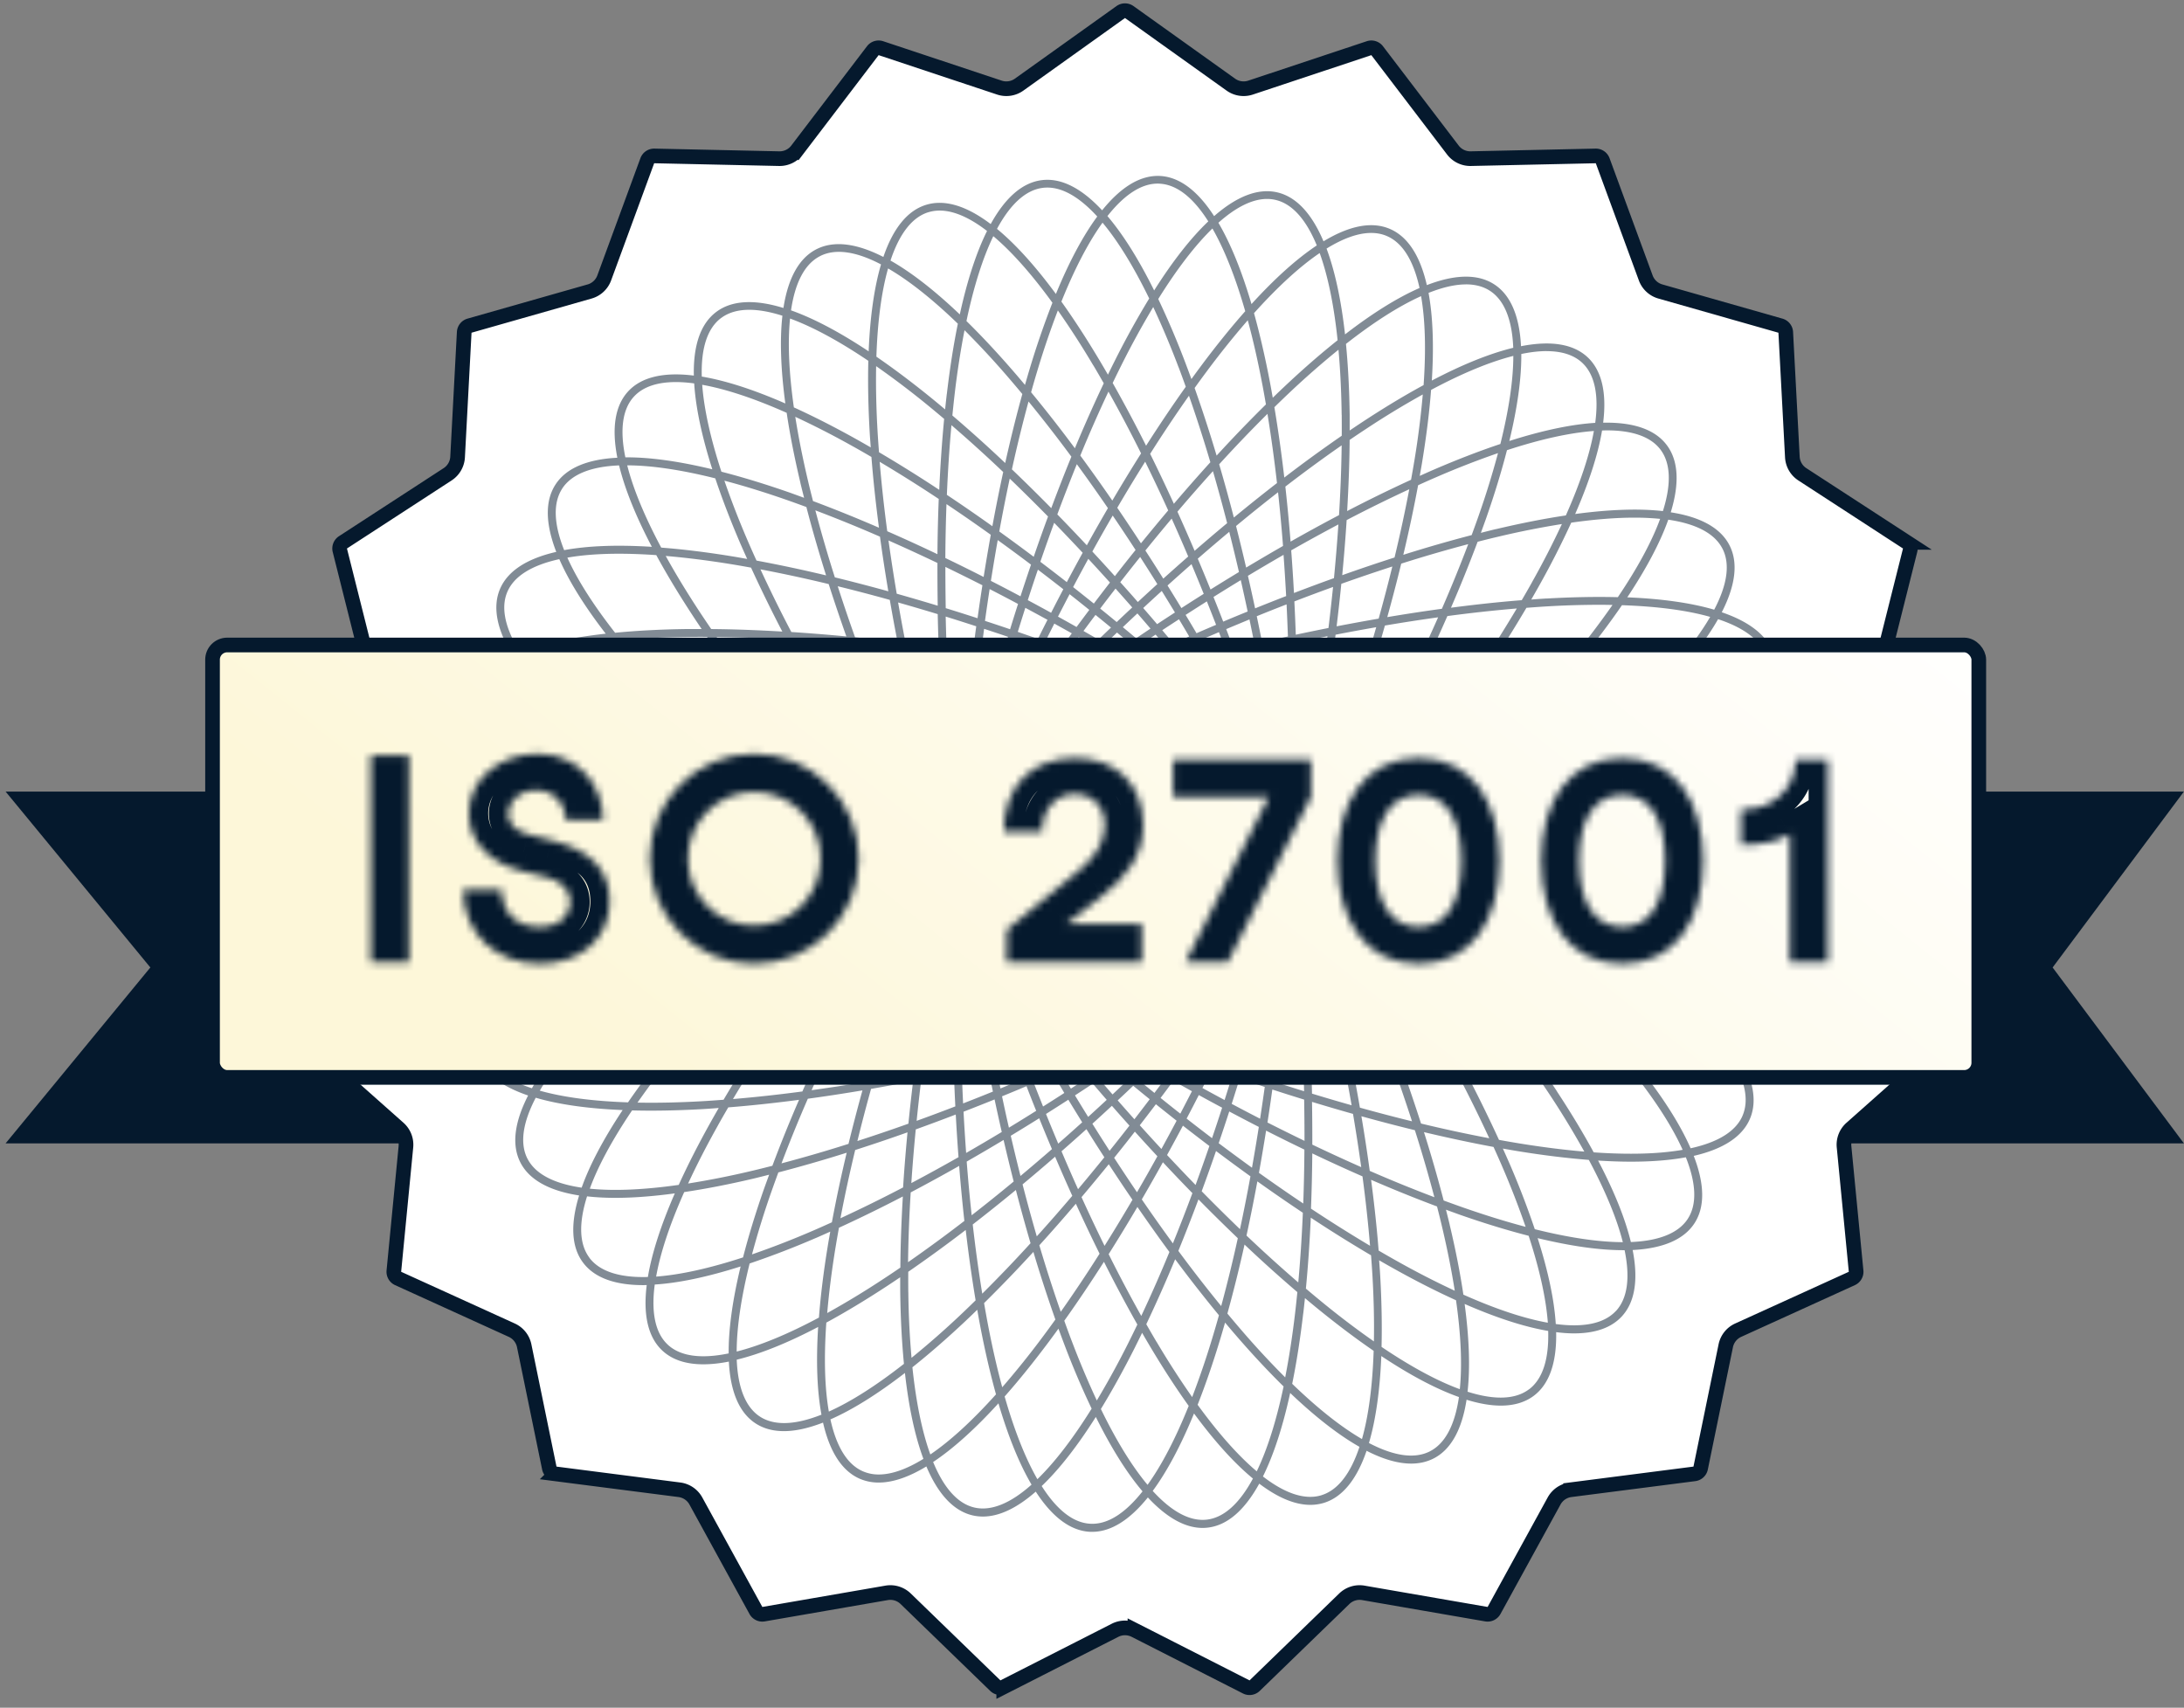
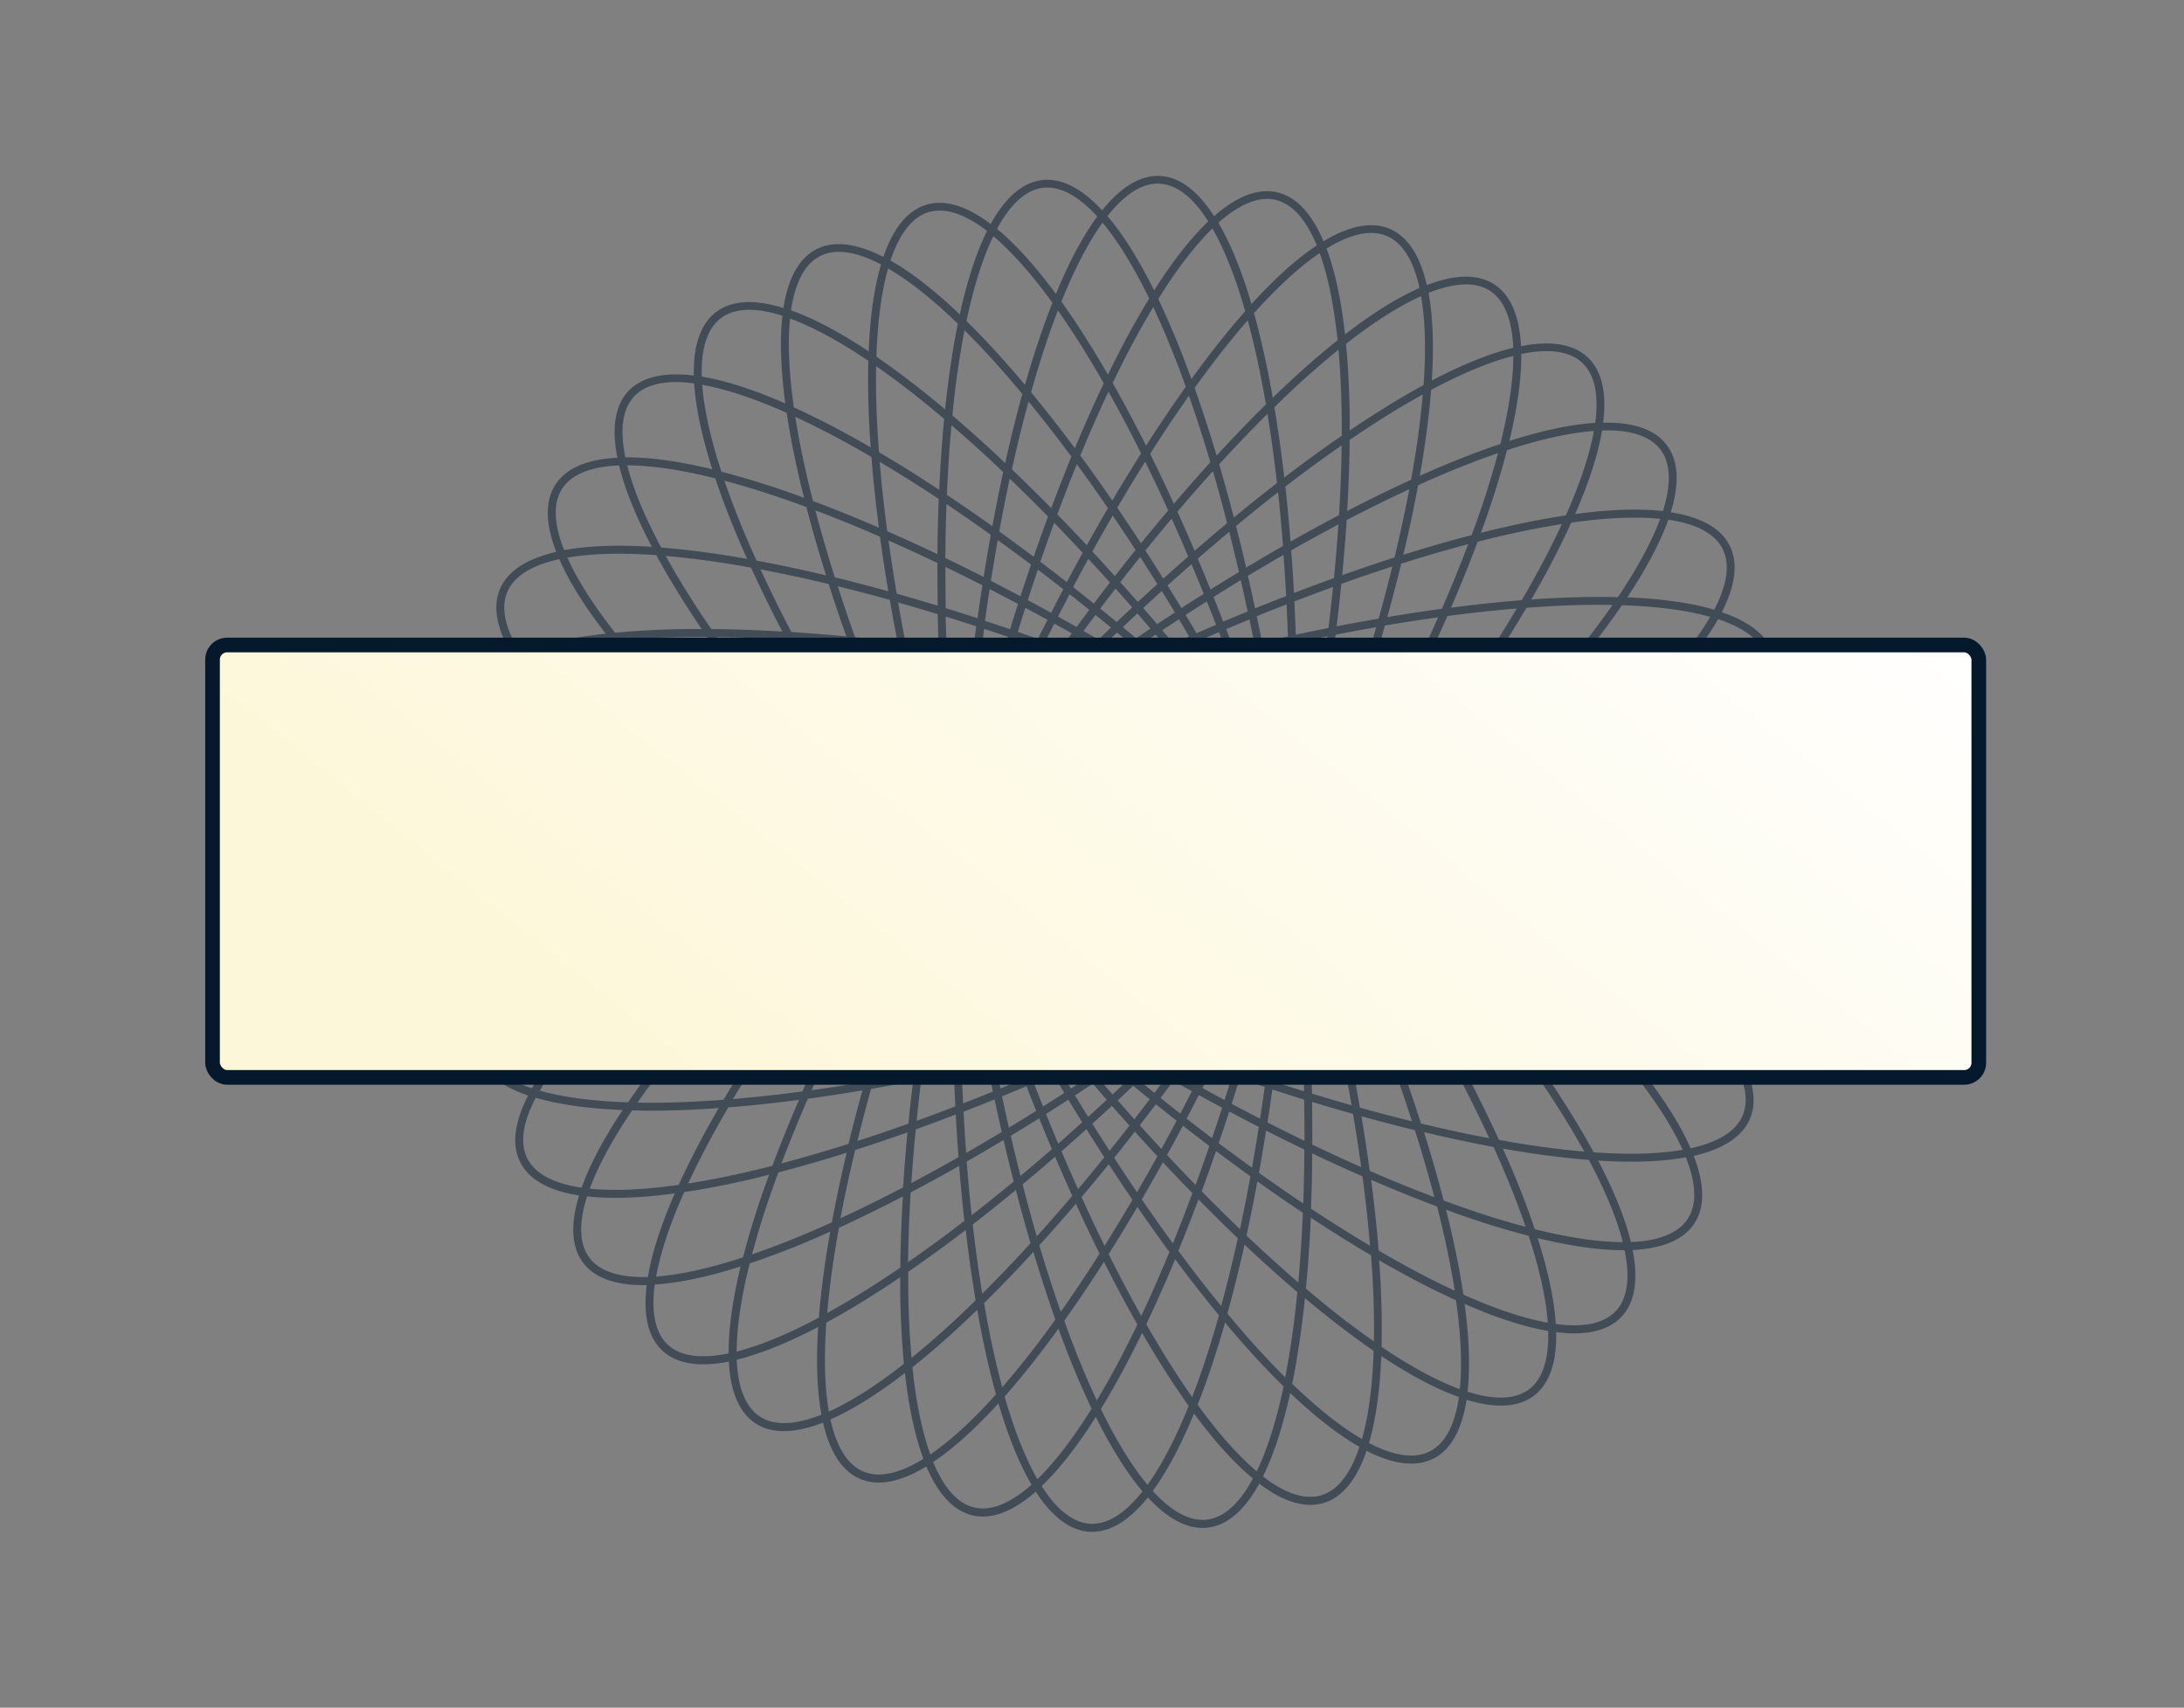
<svg xmlns="http://www.w3.org/2000/svg" width="298" height="233" viewBox="0 0 298 233" fill="none">
  <rect x="0" y="0" width="298" height="233" fill="#808080" stroke="none" />
-   <path d="M236 109h-1v46h60.994l-1.193-1.598L278.827 132l15.974-21.402 1.193-1.598H236Zm-169 0h1v46H2.882l1.346-1.635L21.81 132 4.228 110.635 2.882 109H67Z" fill="#05192D" stroke="#05192D" stroke-width="2" />
-   <path d="m108.762 20.466-.795-.606.795.606L119.09 6.918a1 1 0 0 1 1.111-.343l16.165 5.376a3 3 0 0 0 2.69-.405l13.863-9.902a1 1 0 0 1 1.162 0l13.863 9.902a3 3 0 0 0 2.69.405l16.165-5.376a1 1 0 0 1 1.111.343l10.328 13.548a2.998 2.998 0 0 0 2.451 1.18l17.031-.372a1 1 0 0 1 .961.655l5.876 15.99c.33.9 1.072 1.588 1.994 1.85l16.385 4.665a.998.998 0 0 1 .724.909l.902 17.011a3 3 0 0 0 1.36 2.357l14.282 9.286a1 1 0 0 1 .425 1.082l-4.153 16.522a3 3 0 0 0 .605 2.653l10.91 13.083a.999.999 0 0 1 .087 1.159l-8.838 14.564a3 3 0 0 0-.203 2.713l6.569 15.718c.164.394.06.85-.259 1.134l-12.738 11.311a3 3 0 0 0-.994 2.533l1.644 16.956a1 1 0 0 1-.581 1.006l-15.507 7.055a2.998 2.998 0 0 0-1.696 2.127l-3.427 16.687a1 1 0 0 1-.852.791l-16.897 2.17a3 3 0 0 0-2.248 1.533l-8.193 14.935a1.001 1.001 0 0 1-1.048.505l-16.785-2.907a3.003 3.003 0 0 0-2.6.802l-12.232 11.857a1 1 0 0 1-1.149.174l-15.184-7.725a2.998 2.998 0 0 0-2.72 0l-15.184 7.725a1 1 0 0 1-1.149-.174l-12.232-11.857a3.003 3.003 0 0 0-2.6-.802l-16.785 2.907a1.001 1.001 0 0 1-1.048-.505l-8.193-14.935a3 3 0 0 0-2.248-1.533l-16.897-2.17a1 1 0 0 1-.852-.791l-3.427-16.687a2.998 2.998 0 0 0-1.696-2.127l-15.506-7.055a1 1 0 0 1-.582-1.006l1.644-16.956a3 3 0 0 0-.994-2.533l-12.738-11.311a1.001 1.001 0 0 1-.259-1.134l-.922-.385.922.385 6.57-15.718a3 3 0 0 0-.204-2.713l-8.838-14.564a1 1 0 0 1 .087-1.159l10.91-13.083a3 3 0 0 0 .605-2.653l-4.153-16.522a1 1 0 0 1 .425-1.082l14.282-9.286a3 3 0 0 0 1.36-2.356l.902-17.012a1 1 0 0 1 .724-.909L80.45 39.77a3 3 0 0 0 1.994-1.85l5.876-15.991a1 1 0 0 1 .96-.655l17.032.372a2.998 2.998 0 0 0 2.451-1.18Z" fill="#fff" stroke="#05192D" stroke-width="2" />
  <path opacity=".5" d="M241.293 113.381c3.023-2.807 4.44-5.582 4.117-8.222-.324-2.64-2.376-4.984-5.992-6.978 2.49-3.292 3.405-6.271 2.624-8.815-.781-2.543-3.206-4.499-7.112-5.83 1.881-3.674 2.263-6.767 1.056-9.133-1.207-2.37-3.938-3.874-8.017-4.504 1.212-3.944 1.056-7.059-.55-9.182-1.6-2.123-4.547-3.13-8.674-3.044.512-4.095-.189-7.134-2.134-8.944-1.945-1.81-5.021-2.29-9.073-1.493-.21-4.122-1.422-6.994-3.653-8.438-2.231-1.45-5.345-1.384-9.197.103-.921-4.025-2.613-6.639-5.065-7.678-2.451-1.04-5.506-.437-9.035 1.702-1.606-3.804-3.729-6.083-6.32-6.681-2.592-.598-5.496.528-8.605 3.244-2.236-3.46-4.72-5.34-7.376-5.48-2.656-.135-5.318 1.476-7.904 4.688-2.807-3.023-5.582-4.446-8.227-4.117-2.64.323-4.984 2.376-6.978 5.992-3.292-2.49-6.271-3.406-8.814-2.624-2.543.78-4.499 3.206-5.83 7.112-3.674-1.88-6.767-2.263-9.132-1.056-2.371 1.207-3.874 3.939-4.505 8.017-3.944-1.212-7.058-1.056-9.18.55-2.124 1.6-3.131 4.548-3.045 8.675-4.095-.512-7.133.189-8.944 2.134-1.81 1.945-2.29 5.022-1.492 9.073-4.122.21-6.994 1.423-8.438 3.654-1.45 2.23-1.385 5.345.103 9.192-4.025.921-6.638 2.613-7.678 5.065-1.04 2.451-.437 5.506 1.702 9.036-3.803 1.605-6.082 3.728-6.68 6.32-.599 2.592.527 5.496 3.243 8.605-3.465 2.247-5.345 4.731-5.48 7.387-.14 2.656 1.471 5.324 4.688 7.91-3.023 2.807-4.44 5.582-4.116 8.222.323 2.641 2.376 4.984 5.99 6.978-2.488 3.292-3.404 6.272-2.623 8.815.781 2.543 3.2 4.499 7.112 5.83-1.88 3.675-2.263 6.762-1.056 9.133 1.207 2.371 3.939 3.874 8.017 4.505-1.212 3.944-1.056 7.058.55 9.181 1.54 2.042 4.32 3.055 8.2 3.055.156 0 .318-.005.474-.011-.511 4.095.189 7.134 2.134 8.945 1.341 1.25 3.222 1.869 5.593 1.869 1.061 0 2.225-.124 3.48-.371.21 4.122 1.423 6.988 3.653 8.437 1.089.706 2.382 1.051 3.869 1.051 1.568 0 3.351-.399 5.328-1.164.922 4.025 2.613 6.644 5.065 7.684a6.425 6.425 0 0 0 2.538.496c1.918 0 4.1-.744 6.498-2.199 1.605 3.804 3.728 6.083 6.32 6.682.452.102.915.156 1.39.156 2.225 0 4.649-1.153 7.214-3.4 2.241 3.464 4.725 5.34 7.381 5.48.108 0 .211.005.318.005 2.554 0 5.108-1.606 7.597-4.693 2.543 2.737 5.06 4.16 7.473 4.16.248 0 .501-.017.749-.049 2.64-.323 4.984-2.376 6.978-5.992 2.527 1.913 4.87 2.894 6.972 2.894a6.37 6.37 0 0 0 1.842-.27c2.543-.781 4.494-3.205 5.83-7.107 2.263 1.159 4.299 1.746 6.088 1.746 1.116 0 2.134-.231 3.05-.695 2.371-1.207 3.874-3.939 4.504-8.017 1.719.528 3.287.802 4.677.802 1.794 0 3.308-.447 4.504-1.347 2.123-1.6 3.131-4.547 3.044-8.675.862.108 1.676.167 2.441.167 2.877 0 5.07-.759 6.503-2.3 1.811-1.945 2.29-5.022 1.493-9.074 4.121-.21 6.993-1.422 8.437-3.653 1.45-2.231 1.385-5.345-.102-9.192 4.025-.922 6.638-2.619 7.672-5.065 1.04-2.452.437-5.507-1.702-9.036 3.803-1.606 6.083-3.729 6.681-6.321.598-2.591-.528-5.496-3.244-8.605 3.465-2.241 5.345-4.725 5.48-7.381.14-2.657-1.471-5.324-4.688-7.91l-.011-.006Zm3.044-8.093c.286 2.323-1.072 4.839-3.911 7.425-2.635-1.939-6.169-3.831-10.566-5.641 3.826-2.818 6.8-5.518 8.879-8.04 3.379 1.822 5.313 3.934 5.598 6.251v.005Zm-45.145 84.25c-3.082-1.126-6.675-3.066-10.684-5.771.075-2.963.016-6.202-.183-9.709-.038-.69-.097-1.401-.146-2.107.615.356 1.229.706 1.838 1.045 3.071 1.719 5.953 3.185 8.653 4.408.684 4.79.851 8.869.517 12.134h.005Zm-57.64 12.285c-1.632-2.845-3.141-6.633-4.472-11.288 1.962-2.22 3.998-4.742 6.099-7.56.415-.555.83-1.126 1.245-1.697.243.668.485 1.325.733 1.977a115.99 115.99 0 0 0 3.793 8.939c-2.559 4.106-5.049 7.339-7.403 9.624l.005.005Zm-28.803-21.37c2.602-1.411 5.377-3.082 8.318-5.011a173.7 173.7 0 0 0 1.762-1.174c0 .706 0 1.422.006 2.112.048 3.518.221 6.751.506 9.699-3.809 2.985-7.252 5.172-10.248 6.514-.565-3.233-.684-7.312-.344-12.145v.005Zm-4.952-136.994c3.082 1.126 6.676 3.066 10.684 5.77-.075 2.959-.016 6.197.183 9.705.038.69.097 1.4.146 2.107a271.2 271.2 0 0 0-1.837-1.046c-3.071-1.718-5.954-3.184-8.653-4.412-.679-4.79-.852-8.864-.518-12.13l-.005.006Zm57.635-12.285c1.632 2.845 3.141 6.638 4.477 11.288-1.961 2.22-3.998 4.736-6.099 7.56-.415.555-.83 1.126-1.245 1.697-.242-.668-.485-1.325-.733-1.977a116.275 116.275 0 0 0-3.793-8.945c2.554-4.105 5.049-7.344 7.398-9.628l-.005.005Zm28.809 21.37c-2.603 1.411-5.377 3.082-8.319 5.016-.582.383-1.169.776-1.762 1.175v-2.113c-.049-3.513-.221-6.751-.507-9.698 3.81-2.985 7.253-5.173 10.248-6.52.566 3.233.685 7.312.345 12.134l-.005.006Zm-16.245 103.113a314.446 314.446 0 0 1-5.054-2.505c.232-1.482.453-2.985.663-4.5 1.46.475 2.904.933 4.343 1.374.032 1.908.048 3.783.048 5.636v-.005Zm-49.003-78.312a316.19 316.19 0 0 1 5.054 2.506 260.412 260.412 0 0 0-.663 4.499 285.06 285.06 0 0 0-4.342-1.374 325.501 325.501 0 0 1-.049-5.636v.005Zm2.047 57.212c.615.172 1.229.345 1.849.517l.323 1.891c-.722-.075-1.444-.15-2.166-.231 0-.722-.006-1.45-.006-2.177Zm44.903-36.117c-.614-.172-1.228-.345-1.848-.517l-.323-1.892c.722.076 1.444.151 2.166.232 0 .722.005 1.45.005 2.177Zm-15.969 41.915c.226-.162.452-.329.684-.496.28.011.566.022.846.027-.216.215-.426.431-.641.641l-.889-.178v.006Zm-12.958-47.713c-.227.162-.453.33-.679.49-.286-.01-.566-.016-.852-.026.216-.216.426-.431.642-.641l.889.177Zm27.974 24.969c-.615 11.811-10.76 20.928-22.608 20.308-11.853-.614-20.997-10.722-20.388-22.533.593-11.434 10.113-20.335 21.476-20.335.378 0 .755.01 1.132.027 11.853.614 20.997 10.722 20.388 22.533Zm1.794-6.067c0-.145.011-.285.016-.431.086.119.172.242.259.361-.033.151-.06.296-.087.447-.059-.124-.123-.253-.183-.377h-.005Zm.07-2.198c.011-.286.016-.566.027-.852.215.211.425.426.641.636l-.178.889c-.161-.226-.328-.452-.49-.673Zm-1.04-1.428c-.081-.113-.167-.226-.248-.345-.021-.145-.038-.286-.059-.431.108.102.215.21.318.312 0 .151-.006.308-.011.458v.006Zm-2.139-4.052-.129-.404c.124.086.248.167.371.253l.065.442c-.102-.097-.205-.194-.307-.296v.005Zm-2.5-3.314c-.065-.124-.135-.248-.199-.377.134.059.269.124.409.189l.146.425c-.119-.081-.237-.156-.351-.237h-.005Zm-3.039-2.829a19.424 19.424 0 0 0-.258-.334l.436.114c.07.129.146.263.216.393-.13-.06-.259-.113-.388-.173h-.006Zm-3.486-2.257c-.102-.097-.21-.189-.312-.286.151.011.296.022.447.038.092.118.189.232.28.35-.135-.032-.275-.07-.415-.102Zm-3.831-1.622a7.803 7.803 0 0 0-.361-.221c.151-.016.302-.032.453-.043.113.097.226.2.34.296-.146-.01-.291-.021-.432-.027v-.005Zm-4.046-.932c-.129-.054-.258-.103-.388-.157.146-.043.291-.08.437-.118.129.075.253.15.382.232l-.431.048v-.005Zm-4.138-.21c-.14-.033-.28-.06-.42-.092.14-.065.275-.13.409-.194.141.054.281.108.426.167-.14.038-.275.08-.415.119Zm-4.111.506c-.145 0-.285-.01-.431-.016.119-.086.243-.172.361-.259.151.033.297.06.447.092-.124.06-.253.124-.377.183Zm-3.626.965-.345.248c-.145.021-.285.037-.431.059.103-.108.21-.21.313-.318.156 0 .307 0 .463.01Zm-4.052 2.139-.404.129c.087-.124.173-.248.254-.372l.441-.064c-.097.102-.194.204-.296.307h.005Zm-3.313 2.5c-.124.064-.253.135-.377.2.059-.136.124-.27.188-.41l.426-.146c-.081.119-.156.237-.237.35v.006Zm-2.829 3.039c-.113.086-.221.172-.334.258l.113-.436c.13-.07.264-.146.394-.216-.06.13-.113.259-.173.388v.006Zm-2.257 3.481c-.097.102-.189.21-.286.312.011-.151.022-.296.038-.447.118-.092.232-.189.35-.28-.032.134-.07.274-.102.409v.006Zm-1.622 3.831c-.075.118-.151.237-.226.361-.016-.151-.027-.302-.043-.458.097-.114.199-.227.296-.335-.011.146-.022.291-.027.437v-.005Zm-.932 4.046c-.054.129-.103.259-.156.388-.043-.145-.081-.291-.119-.436.076-.13.151-.254.232-.383l.048.431h-.005Zm-.21 4.138c-.033.14-.06.28-.092.42-.065-.134-.129-.274-.194-.409.054-.14.108-.28.167-.426.038.14.081.275.119.415Zm.506 4.111c0 .146-.011.286-.016.431-.086-.118-.172-.242-.259-.361.033-.15.06-.296.087-.447.059.124.124.253.183.377h.005Zm-.07 2.199c-.011.285-.016.565-.027.851-.215-.21-.425-.426-.641-.636l.178-.889c.161.226.329.453.49.674Zm1.04 1.428c.081.113.167.226.248.344.021.146.038.286.059.431-.108-.102-.215-.21-.318-.312 0-.151.006-.307.011-.458v-.005Zm2.139 4.051.129.405c-.124-.087-.248-.167-.371-.254a66.951 66.951 0 0 1-.065-.441c.102.097.205.193.307.296v-.006Zm2.5 3.314c.065.124.135.248.199.377a16.373 16.373 0 0 1-.409-.188l-.146-.426c.119.081.237.156.351.237h.005Zm3.039 2.829c.086.113.172.226.258.334l-.436-.113-.216-.393c.13.059.259.113.388.172h.006Zm3.486 2.258c.102.097.21.188.312.285-.151-.011-.296-.021-.447-.037-.092-.119-.188-.232-.28-.351.135.033.275.07.415.103Zm3.831 1.621c.118.076.242.151.361.227-.151.016-.302.027-.458.043a14.3 14.3 0 0 1-.334-.296c.145.01.291.021.431.026Zm4.046.933c.129.054.259.102.388.156-.146.043-.291.081-.437.118-.129-.075-.253-.156-.382-.231.145-.016.285-.033.431-.043Zm4.138.21c.14.032.28.059.42.091l-.409.194c-.14-.054-.281-.107-.426-.167.14-.037.275-.081.415-.118Zm4.122-.507c.145 0 .285.011.431.016-.124.087-.248.173-.372.264a14.068 14.068 0 0 0-.447-.086c.129-.064.258-.124.388-.188v-.006Zm3.62-.959c.113-.081.227-.167.34-.248.145-.021.285-.037.431-.059-.103.108-.21.216-.313.318-.151 0-.307-.005-.458-.011Zm4.052-2.139.404-.129c-.086.124-.167.248-.253.372l-.442.064c.097-.102.194-.205.296-.307h-.005Zm3.314-2.5c.123-.065.253-.135.377-.199-.06.134-.124.269-.189.409l-.426.146c.081-.119.157-.237.238-.351v-.005Zm2.828-3.039c.113-.086.226-.172.334-.259l-.113.437-.393.215c.059-.129.113-.258.172-.388v-.005Zm2.258-3.481c.097-.102.188-.21.285-.312-.01.151-.021.296-.037.447-.119.092-.232.189-.351.28.033-.135.07-.275.103-.415Zm1.621-3.831c.076-.118.151-.237.227-.361.016.151.027.307.043.458-.097.113-.199.227-.296.334.01-.145.021-.291.026-.436v.005Zm.933-4.046c.053-.13.102-.259.156-.388.043.145.081.291.118.436-.075.13-.15.254-.231.383l-.049-.431h.006Zm.21-4.138c.032-.14.059-.281.091-.421.065.135.13.275.194.41-.054.14-.107.28-.167.426-.037-.141-.081-.275-.118-.415Zm.452-2.15c.054-.275.119-.55.173-.819l.522.733a48.5 48.5 0 0 1-.328.84c-.119-.253-.248-.501-.367-.754Zm.464-2.274c.08-.393.156-.792.237-1.185.307.312.619.619.926.932-.156.415-.307.824-.463 1.234l-.695-.986-.005.005Zm-1.288-4.214c.011-.398.016-.802.027-1.201.355.253.711.501 1.067.754-.081.431-.157.857-.243 1.293-.285-.28-.571-.56-.856-.846h.005Zm-1.056-1.034a57.274 57.274 0 0 0-.609-.587c-.043-.281-.081-.561-.124-.836l.744.518-.016.91.005-.005Zm-.948-2.888c-.06-.399-.119-.792-.184-1.186.399.184.792.372 1.186.561 0 .436-.011.873-.016 1.309-.329-.226-.658-.458-.986-.684Zm-1.218-.835-.7-.475c-.087-.269-.178-.538-.264-.802.274.129.549.253.824.382.048.297.097.598.14.895Zm-1.433-2.678-.388-1.137c.426.113.846.232 1.266.345l.21 1.293c-.361-.167-.727-.334-1.094-.501h.006Zm-1.347-.614c-.259-.12-.517-.232-.771-.345-.134-.248-.264-.496-.398-.744.291.075.587.156.878.232.097.285.199.57.296.856h-.005Zm-1.881-2.388c-.194-.35-.382-.7-.576-1.05.436.037.873.08 1.304.118.145.41.291.825.431 1.24a83 83 0 0 0-1.164-.302l.005-.005Zm-1.427-.371c-.275-.07-.55-.14-.819-.205-.173-.22-.351-.442-.523-.663.302.027.603.054.905.076l.437.792Zm-2.263-2.026c-.248-.313-.501-.625-.749-.938.436-.038.873-.075 1.309-.108.216.383.426.76.641 1.143l-1.196-.097h-.005Zm-1.471-.119c-.28-.021-.561-.043-.846-.059-.21-.189-.42-.377-.63-.56l.905-.081c.188.237.382.468.571.706v-.006Zm-2.581-1.6a145.04 145.04 0 0 1-.9-.792c.426-.113.846-.221 1.272-.329.275.334.549.674.824 1.013l-1.196.113v-.005Zm-1.471.14c-.28.027-.566.06-.846.086-.237-.145-.474-.296-.706-.442.291-.08.582-.161.873-.237.227.2.453.394.679.593Zm-2.823-1.126-1.029-.625c.398-.189.797-.366 1.201-.55l.997.857c-.388.108-.776.21-1.164.318h-.005Zm-1.433.393c-.27.076-.539.157-.809.232-.258-.102-.517-.21-.775-.313.269-.129.544-.258.813-.382.259.156.512.312.771.469v-.006Zm-2.969-.62-1.126-.436c.361-.253.722-.495 1.083-.749.377.227.754.442 1.131.668-.361.173-.727.345-1.088.518Zm-1.342.636c-.253.119-.501.248-.754.367-.275-.054-.55-.119-.819-.173.248-.172.49-.35.738-.522.28.108.561.215.841.328h-.006Zm-3.028-.097c-.393-.08-.792-.156-1.185-.237.312-.312.62-.62.932-.926.415.156.824.307 1.234.463-.329.232-.657.463-.986.7h.005Zm-2.457-.49-1.519-.29 1.002-1.407c.534.194 1.072.404 1.611.603-.366.361-.727.728-1.094 1.089v.005Zm-.916.922c-.28.285-.56.565-.84.85-.399-.01-.803-.015-1.202-.026.254-.356.502-.711.755-1.067.431.08.856.162 1.287.243Zm-1.885 1.912-.582.598c-.28.043-.561.081-.835.124.172-.248.345-.49.517-.738l.905.016h-.005Zm-2.883.943c-.399.06-.792.119-1.185.183.183-.398.372-.792.555-1.185.436 0 .873.01 1.309.016l-.679.986Zm-.835 1.218-.474.7c-.269.087-.539.178-.803.264.129-.274.253-.55.383-.824.296-.049.598-.097.894-.14Zm-2.678 1.439-1.137.388c.114-.426.232-.846.345-1.267l1.293-.21c-.167.361-.334.728-.501 1.094v-.005Zm-.614 1.347a52.53 52.53 0 0 0-.345.77c-.248.135-.495.264-.743.399.075-.291.156-.587.231-.878.286-.097.571-.2.857-.297v.006Zm-2.387 1.88c-.35.194-.706.383-1.056.577.038-.437.081-.873.119-1.304a75.1 75.1 0 0 1 1.239-.431c-.102.388-.205.776-.302 1.163v-.005Zm-.372 1.433c-.07.275-.14.55-.204.819-.221.173-.442.351-.663.523.027-.302.054-.603.075-.905.264-.146.528-.291.792-.442v.005Zm-2.025 2.269c-.313.248-.625.501-.938.749-.038-.437-.075-.873-.108-1.31.383-.215.76-.425 1.143-.641l-.097 1.196v.006Zm-.119 1.471c-.022.28-.043.56-.059.846l-.566.63-.081-.905c.237-.189.469-.383.706-.571Zm-1.6 2.581c-.264.301-.528.603-.792.9-.113-.426-.221-.846-.334-1.272.334-.275.673-.55 1.013-.83l.113 1.196v.006Zm.14 1.471c.027.28.059.565.086.846-.145.237-.296.474-.442.705a56.412 56.412 0 0 1-.237-.872c.2-.227.394-.453.593-.679Zm-1.126 2.823-.625 1.029c-.189-.399-.367-.797-.55-1.201l.857-.997c.108.388.21.776.318 1.164v.005Zm.393 1.433c.076.27.156.539.232.809-.103.258-.21.517-.313.775a59.436 59.436 0 0 1-.382-.813c.156-.259.312-.512.469-.771h-.006Zm-.619 2.969-.437 1.126c-.253-.361-.496-.722-.749-1.083.227-.377.442-.754.668-1.131.173.361.345.727.518 1.088Zm.635 1.342c.119.253.248.501.367.754-.06.275-.119.55-.173.819l-.522-.733c.107-.28.215-.56.328-.84Zm-.097 3.028c-.08.393-.156.792-.237 1.185-.312-.312-.619-.619-.926-.932.156-.415.307-.824.463-1.234l.695.986.005-.005Zm1.288 4.214c-.011.398-.016.802-.027 1.201-.355-.253-.711-.501-1.067-.754.081-.431.157-.857.243-1.293.285.28.571.56.851.846Zm1.056 1.034c.199.194.404.393.609.587.043.281.081.561.124.836l-.744-.518.016-.91-.005.005Zm.948 2.888c.06.399.119.792.184 1.186a86.181 86.181 0 0 1-1.186-.561c0-.436.011-.873.016-1.309.329.226.658.458.986.684Zm1.218.835.7.474c.087.27.178.539.264.803-.274-.129-.549-.253-.824-.382-.048-.297-.097-.598-.14-.895Zm1.433 2.678.388 1.137c-.425-.113-.846-.232-1.266-.345l-.21-1.293c.361.167.727.334 1.094.501h-.006Zm1.347.614c.259.119.517.232.771.345.134.248.264.496.398.744l-.878-.232c-.097-.285-.199-.571-.296-.857h.005Zm1.881 2.387c.194.351.382.701.576 1.051-.436-.038-.873-.081-1.304-.118-.145-.41-.291-.825-.431-1.24a83 83 0 0 0 1.164.302l-.005.005Zm1.427.372c.275.07.55.14.819.205.173.221.351.442.523.663-.302-.027-.603-.054-.905-.076l-.437-.792Zm2.263 2.026c.248.313.501.625.755.938-.437.037-.873.075-1.31.108-.215-.383-.425-.76-.641-1.143l1.196.097Zm1.471.119c.28.021.561.043.846.059l.63.566-.905.081c-.188-.237-.382-.469-.571-.706Zm2.586 1.605c.302.264.598.528.9.792-.425.114-.846.221-1.271.335-.275-.335-.55-.674-.83-1.013.399-.038.797-.07 1.196-.108l.005-.006Zm1.466-.145.851-.081c.237.146.469.296.706.442-.291.081-.582.162-.873.237-.226-.199-.458-.399-.684-.598Zm2.823 1.126 1.029.625c-.398.189-.797.366-1.201.55l-.997-.857c.388-.108.776-.21 1.164-.318h.005Zm1.433-.393c.27-.076.539-.157.809-.232.258.102.517.21.775.313-.269.129-.544.258-.813.382-.259-.156-.512-.312-.771-.469v.006Zm2.969.619 1.126.437c-.361.253-.722.496-1.083.749-.377-.227-.754-.442-1.131-.668.361-.173.727-.345 1.088-.518Zm1.342-.635c.248-.119.501-.248.749-.367.274.059.549.113.824.173-.248.172-.49.35-.738.522-.28-.108-.561-.215-.841-.328h.006Zm3.028.097c.393.08.786.156 1.18.237-.313.307-.62.614-.932.921-.415-.156-.825-.307-1.234-.463l.986-.695Zm2.451.49c.512.097 1.013.188 1.52.285-.334.469-.669.938-1.003 1.401-.533-.194-1.072-.404-1.611-.603.361-.361.728-.722 1.089-1.089l.005.006Zm.916-.922c.28-.285.566-.571.846-.856.404.011.803.016 1.202.021-.254.361-.507.717-.76 1.073-.431-.081-.857-.157-1.293-.243l.005.005Zm1.881-1.907.587-.603c.28-.043.56-.081.835-.124l-.517.743-.905-.016Zm2.887-.948c.399-.06.792-.119 1.186-.183-.183.398-.372.792-.561 1.185-.436 0-.872-.011-1.309-.016.226-.329.453-.658.684-.986Zm.836-1.218.474-.7c.269-.087.538-.178.802-.264-.129.274-.253.549-.382.824-.296.048-.598.097-.9.14h.006Zm2.677-1.439c.378-.129.76-.258 1.137-.388-.113.426-.231.846-.345 1.267l-1.293.21c.167-.361.334-.728.501-1.094v.005Zm.615-1.347c.118-.258.231-.517.344-.77.248-.135.496-.264.744-.399-.075.291-.156.587-.232.878-.285.097-.571.2-.856.297v-.006Zm2.386-1.88c.351-.194.706-.383 1.056-.577-.037.437-.08.873-.118 1.304-.41.146-.824.291-1.239.431.102-.388.204-.776.301-1.164v.006Zm.372-1.433c.07-.275.14-.545.205-.819.221-.173.442-.351.663-.523-.027.302-.054.603-.076.905l-.792.437Zm2.026-2.263c.313-.248.625-.502.938-.749.037.436.075.873.107 1.309l-1.142.641.097-1.196v-.005Zm.119-1.471c.021-.281.043-.561.059-.846l.566-.631.08.905c-.237.189-.468.383-.705.572Zm1.6-2.581c.264-.302.528-.604.792-.9.113.426.221.846.334 1.271-.334.275-.674.55-1.013.83l-.113-1.196v-.005Zm-.14-1.471c-.027-.28-.06-.566-.087-.846.146-.237.297-.474.442-.706.081.291.162.582.237.873-.199.226-.393.452-.592.679Zm1.126-2.824c.21-.345.42-.689.625-1.029.188.399.366.798.549 1.202-.285.334-.571.662-.856.997-.108-.388-.21-.776-.318-1.164v-.006Zm-.394-1.433c-.075-.269-.156-.539-.231-.808.102-.259.21-.517.312-.776.13.269.259.544.383.814-.156.258-.313.511-.469.77h.005Zm.62-2.969.436-1.126c.254.361.496.722.749 1.083-.226.377-.441.754-.668 1.132l-.517-1.089Zm.905-2.333c.183-.485.367-.964.55-1.449.404.409.808.819 1.207 1.228-.286.49-.582.992-.873 1.482-.291-.42-.587-.846-.884-1.266v.005Zm.965-2.559c.226-.598.452-1.196.673-1.795.587.426 1.175.852 1.757 1.283-.356.63-.717 1.255-1.083 1.886-.448-.458-.895-.916-1.347-1.374Zm-.835-.841c-.361-.366-.722-.727-1.089-1.094l.291-1.519c.469.334.938.668 1.401 1.002-.194.534-.404 1.072-.603 1.611Zm-.582-3.782c.118-.631.237-1.261.35-1.886.652.318 1.304.636 1.95.953-.242.679-.49 1.364-.738 2.048-.517-.372-1.04-.744-1.562-1.121v.006Zm-.97-.685c-.42-.296-.841-.592-1.261-.883.011-.518.016-1.029.022-1.547l1.551.744c-.102.56-.21 1.126-.312 1.692v-.006Zm-1.223-3.621c.005-.641.011-1.282.011-1.918.7.2 1.395.399 2.085.604-.119.711-.243 1.428-.372 2.144-.577-.275-1.148-.549-1.73-.824l.006-.006Zm-1.072-.506c-.464-.221-.933-.436-1.401-.657-.081-.512-.162-1.019-.248-1.525.555.15 1.11.307 1.659.463 0 .571-.005 1.148-.01 1.719Zm-2.985-3.664c-.496-.135-.992-.27-1.493-.404-.167-.49-.339-.975-.506-1.46.571.054 1.142.108 1.713.167.097.566.194 1.131.286 1.697Zm-2.393-2.985-.646-1.81c.727-.054 1.449-.103 2.171-.151.13.71.259 1.428.383 2.144-.636-.065-1.272-.124-1.913-.188l.005.005Zm-1.18-.108c-.511-.048-1.023-.091-1.54-.14l-.755-1.352 1.719-.13c.194.54.388 1.078.576 1.622Zm-2.871-2.521c-.313-.56-.631-1.11-.949-1.665.706-.178 1.412-.35 2.113-.523.253.679.501 1.358.748 2.042-.635.049-1.271.097-1.912.151v-.005Zm-1.186.097c-.511.043-1.023.086-1.541.134-.323-.398-.646-.797-.975-1.196.555-.145 1.11-.29 1.665-.431.286.496.566.997.851 1.498v-.005Zm-3.265-1.978c-.409-.496-.819-.991-1.228-1.482.663-.296 1.325-.592 1.988-.883.366.625.727 1.25 1.094 1.88-.614.156-1.234.323-1.854.485Zm-1.153.302c-.495.13-.996.264-1.492.399-.388-.34-.776-.674-1.169-1.008.522-.237 1.045-.48 1.562-.717l1.099 1.326Zm-3.561-1.385c-.49-.42-.975-.835-1.466-1.245.604-.41 1.207-.813 1.805-1.212.469.55.938 1.105 1.401 1.66l-1.74.797Zm-1.083.496c-.469.215-.938.43-1.406.652a167.52 167.52 0 0 0-1.326-.787c.474-.323.943-.657 1.417-.98.437.371.879.743 1.315 1.115Zm-3.755-.744c-.555-.329-1.105-.657-1.66-.98.523-.507 1.045-1.008 1.568-1.51.555.464 1.115.928 1.67 1.396-.528.361-1.056.728-1.584 1.094h.006Zm-.976.674c-.42.29-.846.587-1.266.883-.485-.183-.964-.366-1.449-.55.409-.403.819-.807 1.228-1.206.496.285.992.582 1.482.873h.005Zm-3.825-.087c-.598-.226-1.196-.452-1.794-.673a196.3 196.3 0 0 1 1.282-1.757c.63.356 1.255.717 1.886 1.084-.458.447-.916.894-1.374 1.346Zm-2.845-1.056c-.743-.269-1.482-.538-2.225-.802.409-.82.819-1.633 1.228-2.441.798.442 1.59.878 2.387 1.33-.463.636-.927 1.272-1.39 1.913Zm-.657.911c-.372.523-.749 1.04-1.121 1.568a245.94 245.94 0 0 0-1.886-.35c.318-.652.636-1.304.959-1.956.679.242 1.364.49 2.048.738Zm-1.8 2.532-.889 1.261c-.517-.01-1.029-.016-1.546-.021l.743-1.552 1.692.307v.005Zm-3.62 1.224c-.642-.006-1.283-.011-1.919-.011.2-.7.399-1.396.604-2.09.711.118 1.428.247 2.144.376-.275.577-.549 1.148-.824 1.73l-.005-.005Zm-.507 1.077c-.215.464-.436.927-.652 1.396-.512.08-1.018.161-1.525.248.151-.55.307-1.105.458-1.654.571 0 1.148.005 1.719.01Zm-3.351 1.832-1.891.323c.075-.721.15-1.444.231-2.16.706 0 1.412-.01 2.123-.01h.054l-.517 1.853v-.006Zm-.313 1.148-.404 1.492c-.49.168-.975.34-1.46.507.054-.571.108-1.142.167-1.714.566-.096 1.132-.194 1.697-.285Zm-2.985 2.392-1.81.647c-.054-.728-.102-1.45-.145-2.172.711-.129 1.427-.258 2.144-.382-.065.636-.124 1.271-.189 1.913v-.006Zm-.107 1.18c-.049.512-.092 1.024-.14 1.541-.453.254-.9.501-1.353.755-.043-.572-.091-1.148-.135-1.714.539-.194 1.078-.388 1.622-.576l.006-.006Zm-2.522 2.872c-.56.313-1.11.631-1.665.948-.178-.705-.35-1.411-.522-2.112.678-.253 1.357-.501 2.042-.749.048.636.097 1.272.15 1.913h-.005Zm.097 1.186c.043.511.086 1.023.135 1.541-.399.323-.798.646-1.196.975a169.75 169.75 0 0 1-.431-1.665c.495-.286.996-.566 1.497-.851h-.005Zm-1.977 3.265c-.496.409-.992.819-1.482 1.228-.296-.662-.593-1.325-.884-1.988.625-.366 1.25-.727 1.881-1.094.156.615.323 1.24.485 1.854Zm.301 1.147.394 1.493c-.34.388-.674.776-1.008 1.169-.237-.522-.479-1.045-.716-1.562l1.325-1.1h.005Zm-1.384 3.562c-.421.49-.835.975-1.245 1.466-.409-.604-.813-1.207-1.212-1.805.549-.469 1.104-.938 1.659-1.401l.798 1.74Zm.495 1.083c.216.469.431.938.652 1.406-.264.442-.528.884-.786 1.326-.324-.474-.658-.948-.981-1.417.372-.437.744-.873 1.115-1.315Zm-.743 3.756c-.329.555-.657 1.104-.981 1.659a367.132 367.132 0 0 1-1.508-1.568c.463-.555.926-1.115 1.395-1.67.361.528.728 1.056 1.094 1.584v-.005Zm.673.975c.291.42.588.846.884 1.266l-.55 1.45c-.404-.41-.808-.819-1.206-1.229.285-.496.581-.991.872-1.482v-.005Zm-.086 3.825c-.226.599-.452 1.197-.673 1.795-.588-.426-1.175-.852-1.757-1.283.356-.63.717-1.255 1.083-1.885.447.458.895.916 1.347 1.373Zm.835.841c.361.366.722.727 1.089 1.094l-.291 1.519c-.469-.334-.938-.668-1.401-1.002.194-.533.404-1.072.603-1.611Zm.582 3.783c-.118.63-.237 1.26-.35 1.885a176.28 176.28 0 0 1-1.95-.959c.242-.679.49-1.363.738-2.047.517.372 1.04.749 1.562 1.121Zm.97.684c.42.296.841.593 1.261.884-.011.517-.016 1.029-.022 1.546l-1.551-.744c.102-.56.21-1.126.312-1.686Zm1.223 3.621c-.005.641-.011 1.282-.011 1.918-.7-.199-1.395-.399-2.085-.604.119-.711.243-1.427.372-2.144.576.275 1.148.55 1.729.824l-.005.006Zm1.072.506c.464.221.932.437 1.401.658.081.511.162 1.018.248 1.524-.555-.15-1.11-.307-1.66-.463 0-.571.006-1.148.011-1.719Zm2.985 3.664c.496.135.992.27 1.493.404.167.491.339.976.506 1.46a141.73 141.73 0 0 1-1.713-.167c-.097-.565-.194-1.131-.286-1.697Zm2.392 2.985.647 1.811c-.727.054-1.449.102-2.171.145a233.01 233.01 0 0 1-.383-2.144c.636.064 1.272.124 1.913.188h-.006Zm1.18.108c.512.048 1.024.092 1.541.14.254.453.501.9.755 1.352-.572.044-1.148.092-1.714.135-.194-.539-.388-1.077-.576-1.622l-.006-.005Zm2.872 2.522c.313.56.631 1.115.948 1.665-.705.177-1.411.35-2.112.522a245.78 245.78 0 0 1-.749-2.042l1.913-.145Zm1.185-.097 1.541-.13c.324.399.647.798.976 1.197-.555.145-1.11.29-1.665.431-.286-.496-.566-.997-.852-1.498Zm3.266 1.982c.409.496.818.992 1.228 1.482-.663.297-1.325.593-1.988.884-.367-.625-.728-1.25-1.094-1.881.614-.156 1.234-.323 1.854-.485Zm1.153-.301c.495-.13.996-.264 1.492-.399.388.339.776.674 1.169 1.008-.522.237-1.045.479-1.562.716l-1.099-1.325Zm3.561 1.385c.49.42.975.835 1.465 1.244-.603.41-1.206.814-1.804 1.213-.469-.55-.938-1.105-1.401-1.66l1.74-.797Zm1.083-.496c.469-.216.937-.431 1.406-.652l1.326.792c-.475.323-.949.657-1.417.981-.437-.372-.879-.744-1.315-1.116v-.005Zm3.755.743c.555.324 1.105.658 1.66.976-.523.506-1.045 1.007-1.568 1.508-.555-.463-1.115-.926-1.67-1.395.528-.361 1.056-.728 1.584-1.094l-.006.005Zm.976-.673c.42-.291.845-.587 1.266-.884.485.183.964.367 1.449.55-.409.404-.819.808-1.228 1.207-.491-.286-.992-.582-1.482-.873h-.005Zm3.825.086c.598.226 1.196.453 1.794.674-.426.587-.851 1.174-1.282 1.756-.631-.355-1.256-.717-1.886-1.083.458-.447.916-.894 1.374-1.347Zm2.845 1.056c.743.27 1.481.539 2.225.803-.41.819-.819 1.633-1.228 2.441-.798-.442-1.59-.878-2.387-1.331.463-.636.926-1.272 1.39-1.913Zm.657-.91c.372-.518.744-1.04 1.121-1.563.63.119 1.261.237 1.886.35-.318.652-.636 1.304-.96 1.951-.678-.243-1.363-.491-2.047-.738Zm1.805-2.533c.296-.42.593-.84.889-1.266.512.011 1.029.021 1.541.027l-.744 1.552c-.56-.103-1.126-.211-1.691-.313h.005Zm3.621-1.228c.641.005 1.282.01 1.918.01-.2.701-.399 1.396-.604 2.091-.711-.119-1.427-.242-2.144-.372.275-.576.555-1.153.83-1.735v.006Zm.501-1.067c.221-.464.436-.932.657-1.401a138.68 138.68 0 0 0 1.525-.248c-.151.555-.307 1.105-.463 1.66-.572 0-1.148-.006-1.719-.011Zm3.351-1.838 1.891-.323c-.075.722-.151 1.444-.231 2.166-.722 0-1.45.006-2.177.006.172-.615.345-1.229.517-1.849Zm.313-1.147.404-1.493c.49-.167.975-.339 1.46-.506-.054.571-.108 1.142-.167 1.713-.566.097-1.132.194-1.697.286Zm2.984-2.393 1.811-.646c.054.727.102 1.449.145 2.171-.711.13-1.428.259-2.144.383.065-.636.124-1.272.188-1.913v.005Zm.108-1.18a122.7 122.7 0 0 0 .135-1.541l1.352-.754c.043.571.092 1.148.135 1.713-.539.194-1.078.388-1.622.577v.005Zm2.522-2.872c.56-.312 1.11-.63 1.665-.948.177.706.35 1.412.522 2.112-.679.254-1.358.501-2.042.749-.048-.636-.097-1.271-.151-1.913h.006Zm-.097-1.185c-.043-.512-.086-1.024-.135-1.541a204.8 204.8 0 0 0 1.196-.975c.146.555.291 1.11.431 1.665-.495.285-.997.565-1.498.851h.006Zm1.977-3.265c.496-.41.992-.819 1.482-1.229.296.663.592 1.326.883 1.989-.625.366-1.25.727-1.88 1.093-.156-.614-.323-1.234-.485-1.853Zm-.302-1.153c-.129-.496-.264-.997-.398-1.498.339-.388.673-.776 1.007-1.169.237.522.48 1.045.717 1.562l-1.326 1.099v.006Zm1.385-3.562c.42-.49.835-.975 1.245-1.465.409.603.813 1.207 1.212 1.805-.55.468-1.105.937-1.659 1.401-.264-.582-.534-1.164-.798-1.741Zm-.496-1.083c-.215-.469-.431-.937-.652-1.406.264-.442.529-.884.787-1.326.323.474.657.949.981 1.417-.372.437-.744.879-1.116 1.315Zm.744-3.755c.323-.555.657-1.105.975-1.66a365.14 365.14 0 0 1 1.509 1.568c-.464.555-.927 1.115-1.396 1.67-.361-.528-.727-1.056-1.093-1.584l.005.006Zm1.541-2.63c.399-.684.787-1.368 1.174-2.047.739.544 1.466 1.088 2.193 1.638-.571.705-1.147 1.411-1.729 2.117-.544-.566-1.089-1.137-1.643-1.702l.005-.006Zm1.713-2.99c.48-.852.949-1.692 1.417-2.538 1.029.528 2.048 1.056 3.061 1.584-.706.894-1.417 1.794-2.139 2.689a314.86 314.86 0 0 0-2.333-1.741l-.006.006Zm-.873-.641-1.912-1.396c.269-.744.538-1.482.803-2.22.818.41 1.632.819 2.44 1.229-.442.797-.878 1.589-1.331 2.387Zm-.743-4.634c.323-.922.636-1.832.954-2.748 1.104.339 2.198.684 3.281 1.029a446.404 446.404 0 0 1-1.638 3.023 273.35 273.35 0 0 0-2.597-1.304Zm-.97-.48c-.706-.35-1.412-.695-2.123-1.04.14-.781.27-1.552.404-2.327.879.258 1.746.522 2.613.786-.296.862-.587 1.719-.894 2.581Zm-1.535-4.434c.161-.965.312-1.919.463-2.872 1.147.145 2.284.29 3.41.442a306.708 306.708 0 0 1-1.088 3.259c-.921-.28-1.848-.56-2.785-.835v.006Zm-1.04-.302c-.755-.221-1.509-.436-2.269-.652 0-.792 0-1.579-.005-2.36.91.102 1.81.21 2.71.318-.14.9-.28 1.794-.431 2.7l-.005-.006Zm-2.285-4.1c-.011-.976-.021-1.946-.038-2.91 1.153-.06 2.296-.108 3.433-.156a293.157 293.157 0 0 1-.507 3.4 230.84 230.84 0 0 0-2.888-.34v.005Zm-1.077-.119a315.76 315.76 0 0 0-2.35-.248c-.134-.776-.274-1.552-.414-2.322a247.2 247.2 0 0 1 2.726-.156c.016.905.027 1.815.038 2.731v-.005Zm-2.958-3.642c-.178-.96-.361-1.908-.545-2.856 1.127-.259 2.242-.507 3.357-.75.038 1.138.065 2.28.092 3.433-.965.054-1.929.108-2.904.167v.006Zm-1.083.07c-.782.048-1.568.102-2.36.161a306.96 306.96 0 0 0-.814-2.22c.895-.215 1.773-.415 2.662-.625.172.89.345 1.778.512 2.678v.006Zm-3.551-3.072c-.339-.91-.684-1.816-1.029-2.715 1.067-.447 2.123-.884 3.173-1.32.232 1.115.464 2.241.685 3.373-.943.22-1.881.436-2.829.662Zm-1.051.259c-.765.189-1.524.372-2.295.566-.393-.684-.792-1.369-1.185-2.048.84-.366 1.675-.716 2.511-1.077.323.846.646 1.697.969 2.554v.005Zm-4.03-2.414c-.495-.84-.991-1.67-1.487-2.495a364.65 364.65 0 0 1 2.899-1.848c.42 1.056.84 2.123 1.261 3.2-.889.378-1.778.755-2.673 1.148v-.005Zm-.991.442c-.717.318-1.439.636-2.161.959-.506-.609-1.018-1.207-1.525-1.81.766-.507 1.525-.997 2.285-1.493.469.776.932 1.557 1.395 2.35l.006-.006Zm-4.386-1.676c-.63-.743-1.266-1.476-1.896-2.204.845-.786 1.691-1.562 2.532-2.327.603.97 1.201 1.95 1.799 2.936-.808.528-1.621 1.051-2.43 1.59l-.005.005Zm-.9.604c-.652.436-1.304.873-1.961 1.32-.603-.512-1.212-1.013-1.816-1.514a311.16 311.16 0 0 1 1.989-1.875c.598.684 1.19 1.374 1.788 2.074v-.005Zm-4.612-.89a299.81 299.81 0 0 0-2.252-1.837c.695-.921 1.396-1.832 2.091-2.731.759.85 1.519 1.707 2.279 2.575-.706.657-1.412 1.32-2.118 1.994Zm-.781.75c-.566.544-1.137 1.088-1.703 1.643-.684-.399-1.368-.787-2.047-1.175a221.6 221.6 0 0 1 1.638-2.193c.706.572 1.412 1.148 2.117 1.73l-.005-.005Zm-4.693-.076a392.97 392.97 0 0 0-2.538-1.417 506.4 506.4 0 0 1 1.584-3.06 221.18 221.18 0 0 1 2.689 2.144c-.582.77-1.158 1.547-1.74 2.333h.005Zm-3.48-1.94a270.34 270.34 0 0 0-3.179-1.724c.452-1.4.91-2.79 1.379-4.16 1.153.873 2.306 1.768 3.47 2.673a211.774 211.774 0 0 0-1.665 3.211h-.005Zm-.491.96c-.436.862-.873 1.724-1.304 2.597-.921-.324-1.832-.636-2.747-.954.339-1.105.684-2.199 1.029-3.282 1.002.54 2.009 1.083 3.022 1.638Zm-1.783 3.566c-.35.706-.695 1.412-1.04 2.129-.781-.14-1.552-.27-2.328-.404.259-.879.523-1.751.787-2.619.862.296 1.719.587 2.581.894Zm-4.434 1.541c-.965-.161-1.919-.312-2.872-.463.145-1.148.291-2.284.442-3.416 1.083.356 2.166.717 3.259 1.088-.28.922-.56 1.854-.835 2.786l.006.005Zm-.302 1.04c-.221.755-.437 1.51-.652 2.269-.792 0-1.579 0-2.365.005.102-.91.21-1.81.318-2.715.894.14 1.794.29 2.693.441h.006Zm-4.1 2.28c-.976.01-1.945.021-2.91.037-.059-1.153-.108-2.3-.156-3.437 1.126.161 2.263.334 3.4.511a231.3 231.3 0 0 0-.34 2.889h.006Zm-.119 1.077c-.086.782-.167 1.563-.248 2.35-.781.134-1.551.274-2.327.414-.054-.916-.108-1.82-.157-2.726.906-.016 1.816-.027 2.732-.038Zm-3.642 2.964c-.959.177-1.907.36-2.856.544a296.033 296.033 0 0 1-.743-3.357c1.137-.038 2.279-.065 3.432-.092.054.965.108 1.93.167 2.905Zm.07 1.083.162 2.36c-.744.269-1.482.539-2.22.813-.216-.894-.415-1.772-.625-2.661.889-.173 1.783-.345 2.678-.512h.005Zm-3.071 3.551c-.911.339-1.816.684-2.716 1.029-.447-1.067-.883-2.123-1.32-3.18a291.04 291.04 0 0 1 3.373-.684c.221.943.437 1.881.663 2.829v.006Zm.258 1.05c.189.765.378 1.525.566 2.296-.684.393-1.368.792-2.047 1.185-.367-.841-.717-1.676-1.078-2.511a837.48 837.48 0 0 1 2.554-.97h.005Zm-2.413 4.031c-.841.495-1.671.991-2.495 1.487-.625-.97-1.239-1.935-1.848-2.899 1.056-.42 2.123-.841 3.2-1.261.378.889.755 1.778 1.148 2.673h-.005Zm.441.991c.318.717.636 1.439.96 2.161-.609.506-1.207 1.018-1.811 1.525-.506-.766-.997-1.525-1.498-2.29.776-.469 1.557-.933 2.344-1.396h.005Zm-1.675 4.386c-.744.63-1.476 1.266-2.204 1.897a326.403 326.403 0 0 1-2.327-2.533c.969-.603 1.95-1.201 2.936-1.799.528.808 1.051 1.621 1.595 2.435Zm.603.9c.437.652.873 1.304 1.32 1.961-.512.604-1.013 1.212-1.514 1.816-.63-.663-1.255-1.326-1.875-1.988.685-.598 1.374-1.191 2.075-1.789h-.006Zm-.889 4.612c-.619.754-1.234 1.503-1.837 2.252a309.096 309.096 0 0 1-2.732-2.09c.852-.76 1.708-1.52 2.576-2.279.657.705 1.32 1.411 1.993 2.117Zm.749.781c.544.566 1.089 1.137 1.644 1.703-.399.684-.787 1.369-1.175 2.048a255.17 255.17 0 0 1-2.193-1.638c.571-.706 1.148-1.412 1.73-2.118l-.006.005Zm-.075 4.694c-.48.851-.949 1.691-1.417 2.537a538.466 538.466 0 0 1-3.061-1.584c.706-.894 1.417-1.794 2.139-2.688.771.581 1.547 1.158 2.333 1.74l.006-.005Zm.873.641c.635.463 1.271.926 1.912 1.395-.269.744-.538 1.482-.802 2.22-.819-.409-1.633-.819-2.441-1.228.442-.798.878-1.59 1.331-2.387Zm.743 4.634c-.323.921-.641 1.832-.954 2.747a328.18 328.18 0 0 1-3.281-1.029 446.297 446.297 0 0 1 1.638-3.022c.862.436 1.724.872 2.597 1.304Zm.97.479c.706.35 1.412.695 2.123 1.04-.14.781-.27 1.552-.404 2.328-.879-.259-1.746-.523-2.613-.787.296-.862.587-1.719.894-2.581Zm1.536 4.435c-.162.964-.313 1.918-.464 2.871a514.995 514.995 0 0 1-3.41-.441c.355-1.083.716-2.166 1.088-3.26.921.28 1.848.56 2.786.835v-.005Zm1.039.301c.755.221 1.509.437 2.269.652 0 .792 0 1.579.005 2.366-.91-.103-1.81-.21-2.71-.318.14-.9.28-1.795.431-2.7h.005Zm2.285 4.101c.011.975.021 1.945.038 2.909-1.153.06-2.296.108-3.433.157.162-1.127.329-2.258.507-3.4.959.118 1.918.231 2.888.339v-.005Zm1.077.118c.782.086 1.563.167 2.35.248.134.781.274 1.552.414 2.328-.916.054-1.821.108-2.726.156a482.95 482.95 0 0 1-.038-2.732Zm2.958 3.643c.178.959.361 1.907.545 2.855-1.126.259-2.242.507-3.357.749a347.985 347.985 0 0 1-.092-3.432 638.43 638.43 0 0 0 2.904-.167v-.005Zm1.083-.07c.782-.054 1.568-.103 2.36-.162.27.744.539 1.482.814 2.214-.895.216-1.773.415-2.662.626-.172-.89-.345-1.779-.512-2.678Zm3.546 3.071c.339.91.684 1.816 1.029 2.715-1.067.448-2.123.884-3.174 1.321a308.906 308.906 0 0 1-.684-3.373c.943-.221 1.88-.437 2.829-.663Zm1.05-.259c.765-.188 1.525-.377 2.296-.566.393.685.792 1.369 1.185 2.048-.841.366-1.676.717-2.511 1.078-.323-.846-.646-1.698-.97-2.554v-.006Zm4.03 2.414c.496.841.992 1.67 1.487 2.5-.969.625-1.934 1.24-2.898 1.848-.42-1.056-.841-2.123-1.261-3.2.889-.377 1.778-.755 2.672-1.148Zm.992-.442c.716-.318 1.438-.636 2.16-.959.507.609 1.019 1.213 1.525 1.811-.765.506-1.525.996-2.29 1.492-.468-.776-.932-1.557-1.401-2.349l.006.005Zm4.386 1.676c.63.744 1.266 1.476 1.896 2.204-.846.786-1.692 1.562-2.532 2.327-.604-.969-1.202-1.95-1.8-2.936.808-.528 1.622-1.051 2.43-1.59l.006-.005Zm.899-.603c.652-.437 1.304-.873 1.962-1.321.603.512 1.212 1.013 1.815 1.515-.662.63-1.325 1.255-1.988 1.875a239.482 239.482 0 0 1-1.789-2.075v.006Zm4.612.889a359.57 359.57 0 0 0 2.253 1.837 329.62 329.62 0 0 1-2.091 2.732c-.76-.852-1.519-1.708-2.279-2.576.706-.657 1.412-1.32 2.117-1.993Zm.782-.749c.565-.545 1.136-1.089 1.702-1.644.684.399 1.369.787 2.048 1.175-.545.738-1.089 1.465-1.638 2.193a292.625 292.625 0 0 1-2.118-1.73l.006.006Zm4.692.075c.852.48 1.692.948 2.538 1.417a538.466 538.466 0 0 1-1.584 3.061 293.38 293.38 0 0 1-2.694-2.145c.582-.77 1.159-1.546 1.74-2.333Zm3.481 1.94c1.062.587 2.123 1.158 3.179 1.724a263.397 263.397 0 0 1-1.379 4.16 343.129 343.129 0 0 1-3.47-2.673c.56-1.061 1.115-2.128 1.665-3.211h.005Zm.49-.959c.437-.862.873-1.725 1.304-2.597.922.323 1.832.635 2.748.953a320.423 320.423 0 0 1-1.029 3.282 446.404 446.404 0 0 1-3.023-1.638Zm1.784-3.567c.35-.706.695-1.412 1.04-2.129.776.14 1.551.275 2.327.41-.258.878-.522 1.746-.786 2.613-.862-.296-1.719-.587-2.581-.894Zm4.434-1.541c.959.161 1.918.318 2.866.468-.14 1.143-.291 2.28-.441 3.406a336.841 336.841 0 0 1-3.26-1.089c.28-.921.56-1.853.835-2.785Zm.302-1.04c.221-.755.436-1.509.652-2.269h.35c.673 0 1.342-.005 2.01-.01-.103.91-.211 1.81-.318 2.71-.9-.14-1.794-.28-2.7-.431h.006Zm4.1-2.285c.975-.011 1.945-.021 2.909-.038.06 1.154.108 2.296.157 3.433a292.53 292.53 0 0 1-3.4-.507c.118-.959.232-1.918.339-2.882l-.005-.006Zm.118-1.077c.087-.782.168-1.563.248-2.35.782-.134 1.552-.274 2.328-.415.054.916.108 1.822.156 2.727-.905.016-1.816.027-2.732.038Zm3.643-2.959c.959-.177 1.907-.361 2.855-.544.259 1.126.507 2.242.749 3.357-1.137.038-2.279.065-3.432.092-.054-.965-.108-1.929-.167-2.905h-.005Zm-.07-1.083c-.049-.781-.108-1.568-.162-2.36.744-.269 1.482-.538 2.22-.813.215.894.415 1.773.625 2.662-.889.172-1.784.344-2.678.511h-.005Zm3.071-3.55c.91-.34 1.816-.685 2.715-1.03.448 1.067.884 2.123 1.32 3.18-1.115.231-2.241.463-3.372.684-.221-.943-.437-1.881-.663-2.829v-.005Zm-.259-1.051-.566-2.295c.685-.394 1.369-.792 2.048-1.186.366.841.716 1.676 1.077 2.511-.845.323-1.697.647-2.553.97h-.006Zm2.414-4.03c.84-.496 1.67-.992 2.495-1.488.625.97 1.239 1.935 1.848 2.899-1.056.421-2.123.841-3.201 1.261-.377-.889-.754-1.778-1.147-2.672h.005Zm-.442-.992c-.318-.716-.636-1.438-.959-2.16.609-.507 1.207-1.019 1.81-1.525.507.765.997 1.525 1.493 2.284-.776.469-1.557.932-2.344 1.396v.005Zm1.676-4.386c.738-.63 1.476-1.266 2.203-1.896.787.845 1.563 1.691 2.328 2.532-.97.603-1.95 1.202-2.936 1.8-.528-.809-1.051-1.622-1.59-2.43l-.005-.006Zm-.604-.9c-.436-.652-.872-1.304-1.32-1.961.512-.603 1.013-1.212 1.514-1.816.631.663 1.256 1.326 1.875 1.988-.684.599-1.374 1.191-2.074 1.789h.005Zm.889-4.612c.62-.754 1.234-1.503 1.838-2.252.921.695 1.832 1.395 2.731 2.09-.851.76-1.708 1.52-2.575 2.28-.657-.706-1.32-1.412-1.994-2.118Zm2.517-3.093c.759-.948 1.508-1.891 2.252-2.829 1.304.69 2.586 1.38 3.852 2.075a344.26 344.26 0 0 1-3.233 2.953 341.394 341.394 0 0 0-2.871-2.199Zm2.925-3.691c.943-1.207 1.87-2.414 2.775-3.61 1.805.62 3.577 1.25 5.318 1.886a323.995 323.995 0 0 1-4.084 3.89 338.606 338.606 0 0 0-4.009-2.166Zm-.97-.512a219.21 219.21 0 0 0-3.211-1.664 264.545 264.545 0 0 0 1.724-3.179c1.401.452 2.791.91 4.16 1.379a343.129 343.129 0 0 1-2.673 3.47v-.006Zm-.97-5.808c.722-1.352 1.423-2.7 2.107-4.036 1.886.297 3.739.61 5.566.932a304.775 304.775 0 0 1-3.346 4.543 308.06 308.06 0 0 0-4.321-1.439h-.006Zm-1.045-.334c-1.142-.366-2.29-.727-3.448-1.083.393-1.148.77-2.29 1.142-3.427 1.46.205 2.904.415 4.337.636a261.3 261.3 0 0 1-2.031 3.879v-.005Zm-1.961-5.555c.474-1.46.932-2.904 1.374-4.343 1.729-.032 3.437-.049 5.124-.049h.512a311.707 311.707 0 0 1-2.506 5.055 256.8 256.8 0 0 0-4.504-.663Zm-1.088-.146a343.946 343.946 0 0 0-3.583-.469c.188-1.201.361-2.386.533-3.572 1.471-.054 2.931-.097 4.38-.13a255.92 255.92 0 0 1-1.325 4.171h-.005Zm-2.894-5.13c.211-1.519.41-3.017.598-4.51 1.87-.366 3.718-.705 5.545-1.023a298.748 298.748 0 0 1-1.59 5.404 334.43 334.43 0 0 0-4.547.13h-.006Zm-1.093.044c-1.196.048-2.398.102-3.61.161-.027-1.212-.06-2.419-.097-3.615 1.438-.307 2.872-.603 4.289-.889a376.65 376.65 0 0 1-.582 4.337v.006Zm-3.74-4.548c-.053-1.53-.118-3.044-.194-4.547 1.778-.685 3.54-1.342 5.281-1.973a336.957 336.957 0 0 1-.625 5.599 313.7 313.7 0 0 0-4.456.916l-.006.005Zm-1.072.237c-1.169.254-2.344.512-3.529.782a311.44 311.44 0 0 0-.722-3.546 264.937 264.937 0 0 1 4.068-1.616c.07 1.444.129 2.904.183 4.38Zm-4.477-3.83a305.84 305.84 0 0 0-.981-4.446 286.656 286.656 0 0 1 4.86-2.861c.135 1.848.253 3.723.356 5.625-1.401.544-2.813 1.1-4.235 1.676v.005Zm-1.013.42c-1.11.452-2.22.91-3.341 1.384a239.823 239.823 0 0 0-1.325-3.362 334.87 334.87 0 0 1 3.723-2.3c.318 1.411.636 2.839.938 4.278h.005Zm-5.07-2.996a292.31 292.31 0 0 0-1.74-4.208 300.25 300.25 0 0 1 4.294-3.664c.452 1.8.894 3.626 1.325 5.485a318.01 318.01 0 0 0-3.879 2.387Zm-.927.587c-1.013.641-2.026 1.282-3.049 1.945a309.764 309.764 0 0 0-1.892-3.082 315.93 315.93 0 0 1 3.271-2.91 341.98 341.98 0 0 1 1.67 4.052v-.005Zm-5.517-2.069a282.595 282.595 0 0 0-2.446-3.842 317.343 317.343 0 0 1 3.588-4.353c.76 1.692 1.514 3.416 2.258 5.172a321.409 321.409 0 0 0-3.405 3.023h.005Zm-.814.738c-.883.803-1.772 1.622-2.661 2.446-.798-.916-1.6-1.815-2.398-2.704.905-1.164 1.81-2.307 2.716-3.438a316.292 316.292 0 0 1 2.343 3.696Zm-5.792-1.077a307.108 307.108 0 0 0-3.076-3.363c.921-1.67 1.848-3.308 2.78-4.908a296.71 296.71 0 0 1 3.12 4.698c-.943 1.17-1.886 2.36-2.829 3.573h.005Zm-.673.867a313.15 313.15 0 0 0-2.198 2.872 747.96 747.96 0 0 0-2.829-2.252c.69-1.304 1.379-2.587 2.074-3.853.981 1.062 1.967 2.14 2.953 3.233Zm-5.889-.054a298.049 298.049 0 0 0-3.61-2.775c.62-1.805 1.25-3.578 1.886-5.318a322.002 322.002 0 0 1 3.89 4.084 337.782 337.782 0 0 0-2.166 4.01Zm-4.515-3.459a289.863 289.863 0 0 0-4.698-3.454c.452-2.468.926-4.87 1.427-7.21 1.725 1.66 3.47 3.385 5.227 5.173a256.11 256.11 0 0 0-1.956 5.491Zm-.367 1.072a323.19 323.19 0 0 0-1.438 4.322 260.918 260.918 0 0 0-4.036-2.107c.297-1.886.609-3.74.932-5.566a264.273 264.273 0 0 1 4.542 3.351Zm-1.772 5.367c-.367 1.142-.728 2.29-1.083 3.448-1.148-.393-2.29-.77-3.427-1.142.205-1.46.415-2.904.636-4.337a269.41 269.41 0 0 1 3.879 2.03h-.005Zm-5.701 3.044a343.48 343.48 0 0 0-.468 3.589 320.027 320.027 0 0 0-3.573-.528 334.237 334.237 0 0 1-.129-4.386c1.379.425 2.775.873 4.17 1.325Zm-5.129 2.899a385.53 385.53 0 0 0-4.51-.598 276.348 276.348 0 0 1-1.023-5.55 299.44 299.44 0 0 1 5.404 1.59c.032 1.503.075 3.022.129 4.553v.005Zm.043 1.094c.049 1.196.103 2.398.162 3.61-1.212.027-2.419.06-3.615.097a352.269 352.269 0 0 1-.889-4.284c1.433.184 2.877.372 4.337.577h.005Zm-4.547 3.74c-1.53.053-3.044.118-4.548.193a306.695 306.695 0 0 1-1.972-5.286c1.843.189 3.713.404 5.604.636.291 1.471.598 2.958.916 4.456Zm.237 1.071c.253 1.17.512 2.344.781 3.524-1.191.237-2.371.474-3.545.722a258.695 258.695 0 0 1-1.616-4.068c1.444-.07 2.904-.13 4.38-.178Zm-3.831 4.473a293.99 293.99 0 0 0-4.445.98 322.35 322.35 0 0 1-2.861-4.86 299.57 299.57 0 0 1 5.625-.356 278.409 278.409 0 0 0 1.676 4.23l.005.006Zm.42 1.013c.453 1.11.911 2.22 1.385 3.34-1.131.437-2.252.879-3.362 1.326a349.23 349.23 0 0 1-2.301-3.723c1.412-.318 2.84-.636 4.278-.938v-.005Zm-2.995 5.075a275.689 275.689 0 0 0-4.208 1.741 307.917 307.917 0 0 1-3.664-4.295c1.8-.452 3.626-.894 5.485-1.325a302.43 302.43 0 0 0 2.387 3.879Zm.587.927a345.22 345.22 0 0 0 1.945 3.05c-1.04.63-2.069 1.261-3.082 1.891a299.358 299.358 0 0 1-2.909-3.271c1.33-.56 2.683-1.115 4.051-1.67h-.005Zm-2.069 5.518a277.338 277.338 0 0 0-3.842 2.446 329.217 329.217 0 0 1-4.353-3.589c1.692-.76 3.416-1.514 5.172-2.257a346.469 346.469 0 0 0 3.023 3.405v-.005Zm.738.808c.803.883 1.622 1.772 2.446 2.662-.916.797-1.815 1.6-2.71 2.397a312.613 312.613 0 0 1-3.437-2.715 301.223 301.223 0 0 1 3.696-2.344h.005Zm-1.077 5.792a387.703 387.703 0 0 0-3.362 3.071 238.083 238.083 0 0 1-4.909-2.78c1.536-1.04 3.098-2.08 4.698-3.12 1.17.943 2.36 1.886 3.573 2.829Zm.867.668a326.09 326.09 0 0 0 2.872 2.199c-.76.942-1.509 1.891-2.252 2.828a273.984 273.984 0 0 1-3.853-2.074 357.238 357.238 0 0 1 3.233-2.953Zm-.054 5.889a297.417 297.417 0 0 0-2.775 3.611 295.784 295.784 0 0 1-5.317-1.886 275.79 275.79 0 0 1 4.084-3.891c1.314.722 2.65 1.444 4.008 2.166Zm.97.512c1.061.561 2.128 1.116 3.211 1.665a329.849 329.849 0 0 0-1.724 3.179c-1.401-.452-2.791-.91-4.159-1.379a328.958 328.958 0 0 1 2.672-3.47v.005Zm.97 5.809a258.357 258.357 0 0 0-2.107 4.036 291.808 291.808 0 0 1-5.566-.933 307.9 307.9 0 0 1 3.346-4.542c1.423.485 2.861.965 4.321 1.439h.006Zm1.045.334c1.142.366 2.29.727 3.448 1.083-.393 1.148-.77 2.29-1.142 3.427-1.46-.205-2.904-.415-4.337-.636a274.98 274.98 0 0 1 2.031-3.88v.006Zm1.961 5.555c-.474 1.46-.932 2.904-1.374 4.343-1.907.032-3.787.048-5.635.048.808-1.67 1.643-3.351 2.505-5.054 1.482.232 2.985.453 4.504.663Zm1.089.151c1.185.162 2.381.318 3.588.469-.189 1.201-.361 2.392-.533 3.577-1.471.054-2.937.097-4.381.13.426-1.38.873-2.775 1.326-4.171v-.005Zm2.893 5.124c-.21 1.52-.41 3.023-.598 4.51-1.87.366-3.718.706-5.544 1.024a291.503 291.503 0 0 1 1.589-5.405c1.503-.032 3.017-.075 4.548-.129h.005Zm1.094-.043c1.196-.049 2.397-.097 3.61-.162.027 1.213.059 2.42.097 3.616-1.439.307-2.872.603-4.289.889.183-1.433.377-2.883.582-4.338v-.005Zm3.739 4.548c.054 1.53.118 3.044.194 4.547-1.778.684-3.54 1.342-5.28 1.972.188-1.842.398-3.707.63-5.598 1.471-.291 2.958-.598 4.456-.916v-.005Zm1.072-.238a331.37 331.37 0 0 0 3.529-.781c.237 1.191.474 2.371.722 3.546a267.982 267.982 0 0 1-4.068 1.616c-.07-1.444-.129-2.904-.183-4.381Zm4.477 3.831c.318 1.498.647 2.98.981 4.446a285.39 285.39 0 0 1-4.86 2.861 291.411 291.411 0 0 1-.355-5.625c1.4-.545 2.812-1.1 4.234-1.676v-.006Zm1.013-.42c1.11-.452 2.22-.91 3.341-1.385.436 1.132.878 2.253 1.325 3.363-1.25.781-2.489 1.551-3.723 2.3a232.636 232.636 0 0 1-.937-4.278h-.006Zm5.076 2.996a279.981 279.981 0 0 0 1.74 4.208 313.79 313.79 0 0 1-4.294 3.664 299.136 299.136 0 0 1-1.326-5.485 309.597 309.597 0 0 0 3.88-2.387Zm.926-.587a369.905 369.905 0 0 0 3.05-1.945c.63 1.04 1.261 2.063 1.891 3.082a308.935 308.935 0 0 1-3.27 2.909 319.631 319.631 0 0 1-1.671-4.052v.006Zm5.518 2.069a277.338 277.338 0 0 0 2.446 3.842 329.217 329.217 0 0 1-3.589 4.353 263.63 263.63 0 0 1-2.257-5.172 346.469 346.469 0 0 0 3.405-3.023h-.005Zm.813-.738c.884-.803 1.773-1.622 2.662-2.447.797.916 1.6 1.816 2.398 2.705a335.859 335.859 0 0 1-2.716 3.438 327.302 327.302 0 0 1-2.344-3.696Zm5.792 1.077a310.757 310.757 0 0 0 3.077 3.362 242.824 242.824 0 0 1-2.78 4.909 299.425 299.425 0 0 1-3.12-4.698c.943-1.17 1.886-2.36 2.829-3.573h-.006Zm.674-.867c.733-.949 1.465-1.902 2.198-2.872.948.76 1.891 1.509 2.829 2.252-.69 1.304-1.38 2.586-2.075 3.853a372.603 372.603 0 0 1-2.952-3.233Zm5.889.054c1.207.943 2.414 1.869 3.61 2.775-.62 1.805-1.25 3.577-1.886 5.318a317.448 317.448 0 0 1-3.89-4.085 338.41 338.41 0 0 0 2.166-4.008Zm4.515 3.459a289.677 289.677 0 0 0 4.698 3.454 246.149 246.149 0 0 1-1.428 7.209 260.554 260.554 0 0 1-5.226-5.173 256.048 256.048 0 0 0 1.956-5.49Zm.366-1.072a312.62 312.62 0 0 0 1.439-4.322 316.16 316.16 0 0 0 4.035 2.107 284.162 284.162 0 0 1-.932 5.566 307.9 307.9 0 0 1-4.542-3.346v-.005Zm1.773-5.367c.366-1.142.727-2.29 1.083-3.448 1.147.393 2.29.77 3.427 1.142-.205 1.46-.415 2.904-.636 4.337a264.886 264.886 0 0 1-3.88-2.031h.006Zm5.7-3.044c.162-1.186.318-2.382.469-3.589 1.196.183 2.392.367 3.578.539a316.2 316.2 0 0 1 .129 4.375 248.77 248.77 0 0 1-4.17-1.325h-.006Zm5.13-2.899c1.519.21 3.017.409 4.509.598.367 1.87.706 3.723 1.024 5.544a291.424 291.424 0 0 1-5.404-1.589 341.892 341.892 0 0 0-.129-4.553Zm-.044-1.094a423.565 423.565 0 0 0-.161-3.61c1.212-.027 2.419-.059 3.615-.097.307 1.439.604 2.872.889 4.289a338.094 338.094 0 0 1-4.337-.582h-.006Zm4.548-3.745c1.53-.054 3.044-.118 4.547-.194a268.885 268.885 0 0 1 1.972 5.281 337.51 337.51 0 0 1-5.598-.625 310.475 310.475 0 0 0-.916-4.456l-.005-.006Zm-.237-1.067a364.44 364.44 0 0 0-.781-3.529c1.19-.237 2.37-.474 3.545-.722a257.924 257.924 0 0 1 1.616 4.068c-1.444.07-2.904.129-4.38.183Zm3.831-4.477c1.497-.318 2.979-.647 4.445-.981a289.341 289.341 0 0 1 2.861 4.86c-1.848.135-3.723.254-5.625.351-.545-1.401-1.1-2.813-1.676-4.236l-.005.006Zm-.421-1.013c-.452-1.11-.91-2.22-1.384-3.341a242.72 242.72 0 0 0 3.362-1.325c.781 1.25 1.551 2.489 2.3 3.723-1.411.318-2.839.636-4.278.937v.006Zm2.996-5.076a284.384 284.384 0 0 0 4.208-1.74 307.886 307.886 0 0 1 3.664 4.294c-1.8.453-3.626.895-5.485 1.326a309.597 309.597 0 0 0-2.387-3.88Zm-.587-.927a353.693 353.693 0 0 0-1.945-3.049c1.04-.631 2.063-1.261 3.082-1.892a320.569 320.569 0 0 1 2.909 3.271c-1.331.56-2.683 1.115-4.052 1.67h.006Zm2.069-5.517c1.298-.814 2.58-1.627 3.841-2.446a315.586 315.586 0 0 1 4.354 3.588c-1.692.76-3.416 1.514-5.173 2.258a324.69 324.69 0 0 0-3.022-3.405v.005Zm-.738-.808a340.124 340.124 0 0 0-2.447-2.662c.916-.798 1.816-1.6 2.705-2.398 1.164.905 2.306 1.811 3.438 2.716a336.542 336.542 0 0 1-3.696 2.344Zm1.077-5.793a372.284 372.284 0 0 0 3.362-3.071c1.67.922 3.308 1.848 4.909 2.78a294.948 294.948 0 0 1-4.699 3.12 259.233 259.233 0 0 0-3.572-2.829Zm4.187-3.847a279.873 279.873 0 0 0 4.213-4.025c2.349.873 4.633 1.762 6.853 2.662a243.843 243.843 0 0 1-6.002 4.246 284.763 284.763 0 0 0-5.07-2.883h.006Zm5.064-4.86a245.122 245.122 0 0 0 5.291-5.367c3.222.712 6.315 1.466 9.257 2.269a193.346 193.346 0 0 1-7.527 5.846 248.872 248.872 0 0 0-7.021-2.743v-.005Zm-1.115-.415a256.048 256.048 0 0 0-5.49-1.956 282.889 282.889 0 0 0 3.453-4.698c2.468.452 4.871.927 7.209 1.428a257.813 257.813 0 0 1-5.172 5.226Zm-1.347-7.624a246.885 246.885 0 0 0 4.278-6.202c3.297.14 6.471.35 9.51.625a193.766 193.766 0 0 1-6.396 7.059 242.245 242.245 0 0 0-7.392-1.482Zm-1.169-.216a311.203 311.203 0 0 0-5.755-.975 294.101 294.101 0 0 0 2.587-5.221c2.505.016 4.962.065 7.354.15a229.598 229.598 0 0 1-4.186 6.041v.005Zm-2.651-7.274a235.286 235.286 0 0 0 3.136-6.853c3.27-.437 6.433-.782 9.472-1.035a203.384 203.384 0 0 1-5.07 8.066 242.132 242.132 0 0 0-7.538-.178Zm-1.191-.005a304.12 304.12 0 0 0-5.835.038 284.9 284.9 0 0 0 1.638-5.593c2.473-.42 4.892-.792 7.263-1.121a252.97 252.97 0 0 1-3.071 6.676h.005Zm-3.874-6.703c.684-2.478 1.32-4.914 1.902-7.296a191.421 191.421 0 0 1 9.143-2.661 195.77 195.77 0 0 1-3.593 8.82c-2.43.329-4.919.711-7.452 1.137Zm-1.174.205a301.04 301.04 0 0 0-5.738 1.05c.237-1.955.452-3.89.641-5.797a253.78 253.78 0 0 1 6.961-2.365 238.832 238.832 0 0 1-1.864 7.112Zm-4.973-5.932c.242-2.56.447-5.065.603-7.512a194.213 194.213 0 0 1 8.545-4.208 193.75 193.75 0 0 1-2.009 9.311 237.54 237.54 0 0 0-7.139 2.414v-.005Zm-1.121.404c-1.8.646-3.621 1.325-5.463 2.03a269.19 269.19 0 0 0-.378-5.818 247.404 247.404 0 0 1 6.439-3.535 254.214 254.214 0 0 1-.603 7.328l.005-.005Zm-5.927-4.98a249.55 249.55 0 0 0-.711-7.505 197.05 197.05 0 0 1 7.683-5.63c-.038 3.05-.156 6.228-.361 9.52a244.131 244.131 0 0 0-6.611 3.616Zm-1.034.594c-1.66.948-3.335 1.934-5.027 2.947a265.144 265.144 0 0 0-1.379-5.668c1.928-1.6 3.841-3.136 5.732-4.607.259 2.381.485 4.822.679 7.322l-.005.006Zm-6.703-3.874a242.243 242.243 0 0 0-2.004-7.27 190.643 190.643 0 0 1 6.589-6.88 196.65 196.65 0 0 1 1.299 9.44 251.934 251.934 0 0 0-5.889 4.71h.005Zm-.916.76a263.692 263.692 0 0 0-4.439 3.776 264.425 264.425 0 0 0-2.344-5.34 234.668 234.668 0 0 1 4.844-5.528 243.68 243.68 0 0 1 1.939 7.091Zm-7.273-2.646a239.652 239.652 0 0 0-3.233-6.811 192.257 192.257 0 0 1 5.296-7.926 197.36 197.36 0 0 1 2.92 9.074 249.408 249.408 0 0 0-4.978 5.663h-.005Zm-.771.91a312.36 312.36 0 0 0-3.718 4.489 270.72 270.72 0 0 0-3.232-4.85 249.953 249.953 0 0 1 3.809-6.288 250.326 250.326 0 0 1 3.141 6.65Zm-7.624-1.341a238.38 238.38 0 0 0-4.369-6.143c1.255-3.05 2.537-5.96 3.841-8.723a194.889 194.889 0 0 1 4.451 8.427 243.033 243.033 0 0 0-3.923 6.439Zm-.598 1.029a291.171 291.171 0 0 0-2.882 5.07 280.154 280.154 0 0 0-4.025-4.213c.873-2.35 1.762-4.634 2.661-6.854a244.641 244.641 0 0 1 4.246 6.002v-.005Zm-7.737 0a247.139 247.139 0 0 0-5.366-5.291 193.97 193.97 0 0 1 2.268-9.257 192.677 192.677 0 0 1 5.846 7.527 248.856 248.856 0 0 0-2.743 7.02h-.005Zm-6.282-6.154a188.744 188.744 0 0 0-7.209-6.487c.097-.948.194-1.891.301-2.813a115.9 115.9 0 0 1 1.358-8.82 115.44 115.44 0 0 1 6.062 6.547c.603.7 1.217 1.428 1.826 2.16-.83 2.99-1.605 6.132-2.338 9.413Zm-.27 1.229a241.823 241.823 0 0 0-1.481 7.392 235.999 235.999 0 0 0-6.207-4.278c.14-3.297.345-6.47.625-9.51a197.238 197.238 0 0 1 7.063 6.396Zm-1.697 8.562a303.364 303.364 0 0 0-.975 5.754 259.313 259.313 0 0 0-5.226-2.586c.016-2.505.07-4.962.156-7.355a238.544 238.544 0 0 1 6.045 4.187Zm-7.273 2.65a233.897 233.897 0 0 0-6.854-3.135 192.93 192.93 0 0 1-1.034-9.473 191.934 191.934 0 0 1 8.06 5.07 243.642 243.642 0 0 0-.178 7.539h.006Zm-.006 1.192c-.005 1.912.006 3.858.038 5.835a291.95 291.95 0 0 0-5.593-1.638c-.42-2.473-.792-4.892-1.121-7.263a251.75 251.75 0 0 1 6.676 3.07v-.005Zm-6.702 3.868a253.93 253.93 0 0 0-7.296-1.902 192.466 192.466 0 0 1-2.661-9.144 193.559 193.559 0 0 1 8.82 3.594c.328 2.43.711 4.914 1.137 7.452Zm.204 1.175a262.32 262.32 0 0 0 1.056 5.744 261.09 261.09 0 0 0-5.797-.641 238.949 238.949 0 0 1-2.365-6.967c2.327.57 4.693 1.19 7.112 1.864h-.006Zm-5.926 4.984a246.76 246.76 0 0 0-7.511-.604 188.957 188.957 0 0 1-4.214-8.55 194.1 194.1 0 0 1 9.311 2.01 253.937 253.937 0 0 0 2.414 7.15v-.006Zm.404 1.12c.646 1.8 1.325 3.622 2.031 5.459a270.98 270.98 0 0 0-5.819.377 245.843 245.843 0 0 1-3.534-6.439c2.386.162 4.832.361 7.327.604h-.005Zm-4.979 5.928c-2.564.204-5.07.441-7.505.71a196.585 196.585 0 0 1-5.63-7.683c3.049.038 6.228.157 9.52.361a251.761 251.761 0 0 0 3.615 6.612Zm.593 1.034a285.18 285.18 0 0 0 2.947 5.027 268.75 268.75 0 0 0-5.668 1.38c-1.6-1.93-3.13-3.842-4.601-5.728 2.381-.258 4.822-.485 7.322-.679Zm-3.874 6.703a248.058 248.058 0 0 0-7.268 2.004 194.884 194.884 0 0 1-6.88-6.59 197.73 197.73 0 0 1 9.439-1.298 241.24 241.24 0 0 0 4.709 5.884Zm.76.916a263.7 263.7 0 0 0 3.777 4.44 264.955 264.955 0 0 0-5.34 2.344 238.413 238.413 0 0 1-5.528-4.844 242.785 242.785 0 0 1 7.091-1.94Zm-2.646 7.274a239.865 239.865 0 0 0-6.81 3.233 192.3 192.3 0 0 1-7.926-5.297 199.636 199.636 0 0 1 9.074-2.92 247.394 247.394 0 0 0 5.662 4.979v.005Zm.905.771a313.01 313.01 0 0 0 4.489 3.717 274.054 274.054 0 0 0-4.85 3.233 250.229 250.229 0 0 1-6.287-3.809 251.277 251.277 0 0 1 6.648-3.141Zm-1.341 7.624a235.78 235.78 0 0 0-6.142 4.37 190.369 190.369 0 0 1-8.723-3.842 194.81 194.81 0 0 1 8.426-4.451 242.532 242.532 0 0 0 6.439 3.923Zm1.029.598c1.654.964 3.346 1.924 5.07 2.883a270.626 270.626 0 0 0-4.213 4.025 249.466 249.466 0 0 1-6.854-2.662 243.843 243.843 0 0 1 6.002-4.246h-.005Zm0 7.737a245.122 245.122 0 0 0-5.291 5.367 195.19 195.19 0 0 1-9.256-2.268 192.586 192.586 0 0 1 7.526-5.847c2.269.927 4.613 1.843 7.021 2.743v.005Zm1.115.415a254.22 254.22 0 0 0 5.491 1.956 283.87 283.87 0 0 0-3.454 4.699 248.824 248.824 0 0 1-7.209-1.428 260.443 260.443 0 0 1 5.172-5.227Zm1.347 7.625a237.69 237.69 0 0 0-4.278 6.207c-3.297-.14-6.47-.345-9.51-.625a196.562 196.562 0 0 1 6.396-7.064c2.398.522 4.865 1.013 7.392 1.482Zm1.169.215c1.886.34 3.804.663 5.755.975a259.936 259.936 0 0 0-2.587 5.227c-2.505-.016-4.962-.07-7.354-.156a237.5 237.5 0 0 1 4.186-6.046Zm2.651 7.269a235.988 235.988 0 0 0-3.136 6.853c-3.27.437-6.433.782-9.471 1.035a200.81 200.81 0 0 1 5.07-8.066c2.451.097 4.967.151 7.537.172v.006Zm1.191.005c.345 0 .69.005 1.034.005 1.579 0 3.179-.016 4.796-.043a286.929 286.929 0 0 0-1.638 5.593c-2.473.421-4.892.792-7.263 1.121.97-2.188 1.988-4.418 3.071-6.676Zm3.868 6.703a251.902 251.902 0 0 0-1.901 7.296 192.818 192.818 0 0 1-9.144 2.661 193.678 193.678 0 0 1 3.594-8.82c2.43-.329 4.919-.711 7.451-1.137Zm1.175-.205a301.04 301.04 0 0 0 5.738-1.05c-.237 1.955-.452 3.89-.641 5.797-2.36.841-4.682 1.627-6.961 2.366a239.183 239.183 0 0 1 1.864-7.113Zm4.973 5.933a246.796 246.796 0 0 0-.603 7.511 194.114 194.114 0 0 1-8.546 4.208c.566-2.996 1.24-6.105 2.01-9.311 2.333-.749 4.72-1.552 7.139-2.414v.006Zm1.121-.404a283.39 283.39 0 0 0 5.463-2.032c.108 1.972.232 3.912.377 5.819a244.603 244.603 0 0 1-6.438 3.535c.161-2.387.361-4.833.603-7.328l-.005.006Zm5.926 4.978c.205 2.565.442 5.07.712 7.506a197.48 197.48 0 0 1-7.683 5.631c.037-3.05.156-6.229.361-9.521a246.647 246.647 0 0 0 6.61-3.616Zm1.035-.593a287.368 287.368 0 0 0 5.027-2.947c.447 1.924.905 3.815 1.379 5.669a232.928 232.928 0 0 1-5.733 4.606 241.266 241.266 0 0 1-.678-7.322l.005-.006Zm6.703 3.875a241.951 241.951 0 0 0 2.004 7.268 190.663 190.663 0 0 1-6.59 6.881c-.49-3.012-.926-6.164-1.298-9.44a251.127 251.127 0 0 0 5.889-4.709h-.005Zm.915-.76a263.7 263.7 0 0 0 4.44-3.777 262.381 262.381 0 0 0 2.344 5.339 234.12 234.12 0 0 1-4.844 5.529 242.785 242.785 0 0 1-1.94-7.091Zm7.274 2.645a238.51 238.51 0 0 0 3.233 6.811 193.276 193.276 0 0 1-5.296 7.926 198.667 198.667 0 0 1-2.921-9.074 247.477 247.477 0 0 0 4.979-5.663h.005Zm.771-.905a312.87 312.87 0 0 0 3.717-4.488 268.53 268.53 0 0 0 3.233 4.849 251.49 251.49 0 0 1-3.809 6.288 246.78 246.78 0 0 1-3.141-6.649Zm7.624 1.342c1.46 2.117 2.914 4.17 4.369 6.142a190.236 190.236 0 0 1-3.841 8.724 195.413 195.413 0 0 1-4.451-8.427 247.402 247.402 0 0 0 3.923-6.439Zm.598-1.029a287.608 287.608 0 0 0 2.882-5.071 280.213 280.213 0 0 0 4.025 4.214 250.724 250.724 0 0 1-2.662 6.854 248.62 248.62 0 0 1-4.245-6.003v.006Zm7.737 0a245.112 245.112 0 0 0 5.366 5.291 195.279 195.279 0 0 1-2.268 9.257 191.63 191.63 0 0 1-5.846-7.527 253.208 253.208 0 0 0 2.742-7.021h.006Zm6.282 6.158a188.188 188.188 0 0 0 7.209 6.488c-.097.948-.194 1.891-.302 2.812-.372 3.185-.83 6.127-1.358 8.821a115.32 115.32 0 0 1-6.061-6.547 158.34 158.34 0 0 1-1.826-2.16 192 192 0 0 0 2.338-9.414Zm.269-1.228a242.007 242.007 0 0 0 1.482-7.393 235.334 235.334 0 0 0 6.207 4.279c-.14 3.297-.345 6.471-.625 9.51a198.504 198.504 0 0 1-7.064-6.396Zm1.697-8.562c.34-1.886.663-3.804.976-5.754 1.756.894 3.502 1.756 5.226 2.586-.016 2.505-.07 4.962-.156 7.355a241.197 241.197 0 0 1-6.046-4.187Zm7.274-2.651a232.19 232.19 0 0 0 6.854 3.136 193.16 193.16 0 0 1 1.034 9.472 197.221 197.221 0 0 1-8.06-5.07c.097-2.451.156-4.968.178-7.538h-.006Zm.006-1.191c.005-1.918-.006-3.863-.038-5.835 1.886.571 3.75 1.121 5.592 1.638.421 2.473.793 4.892 1.121 7.263a252.337 252.337 0 0 1-6.675-3.071v.005Zm6.702-3.874c2.479.685 4.914 1.32 7.295 1.902a191.686 191.686 0 0 1 2.662 9.144 193.212 193.212 0 0 1-8.82-3.594 235.71 235.71 0 0 0-1.137-7.452Zm-.205-1.174a294.837 294.837 0 0 0-1.05-5.739c1.956.237 3.895.453 5.797.647a257.63 257.63 0 0 1 2.365 6.956 239.94 239.94 0 0 1-7.112-1.864Zm5.927-4.979c2.559.242 5.065.447 7.511.603a192.193 192.193 0 0 1 4.213 8.551 193.671 193.671 0 0 1-9.31-2.009 253.48 253.48 0 0 0-2.414-7.145Zm-.404-1.121a280.838 280.838 0 0 0-2.031-5.463 269.42 269.42 0 0 0 5.819-.378 249.16 249.16 0 0 1 3.534 6.439 252.096 252.096 0 0 1-7.327-.603l.005.005Zm4.978-5.927c2.565-.205 5.065-.442 7.506-.716a198.785 198.785 0 0 1 5.636 7.683c-3.05-.038-6.229-.162-9.521-.361a251.591 251.591 0 0 0-3.615-6.611l-.006.005Zm-.592-1.034a292.674 292.674 0 0 0-2.947-5.027c1.923-.448 3.814-.906 5.668-1.38 1.6 1.929 3.135 3.842 4.606 5.733a238.05 238.05 0 0 1-7.322.679l-.005-.005Zm3.874-6.703a245.781 245.781 0 0 0 7.268-2.005 191.483 191.483 0 0 1 6.88 6.59c-3.012.49-6.163.927-9.439 1.299a255.91 255.91 0 0 0-4.709-5.89v.006Zm-.76-.916a263.7 263.7 0 0 0-3.777-4.44 262.381 262.381 0 0 0 5.339-2.344 232.053 232.053 0 0 1 5.528 4.844c-2.3.668-4.665 1.315-7.09 1.94Zm2.645-7.274a239.805 239.805 0 0 0 6.811-3.233 193.225 193.225 0 0 1 7.925 5.296 198.218 198.218 0 0 1-9.073 2.921 247.185 247.185 0 0 0-5.663-4.979v-.005Zm-.905-.771a312.868 312.868 0 0 0-4.488-3.718 268.536 268.536 0 0 0 4.849-3.232 248.524 248.524 0 0 1 6.288 3.809 249.873 249.873 0 0 1-6.649 3.141Zm1.342-7.624c2.117-1.46 4.17-2.915 6.142-4.37a190.176 190.176 0 0 1 8.723 3.842 195.94 195.94 0 0 1-8.427 4.451 242.961 242.961 0 0 0-6.438-3.923Zm7.155-5.119a190.255 190.255 0 0 0 7.64-5.975c.921.258 1.827.517 2.716.786 3.071.922 5.889 1.881 8.448 2.867a116.662 116.662 0 0 1-7.5 4.833c-.798.474-1.617.948-2.446 1.423a197.156 197.156 0 0 0-8.863-3.939l.005.005Zm10.668-6.218c-.663-.199-1.342-.393-2.026-.592.544-.458 1.083-.911 1.606-1.364 2.661-2.295 5.032-4.51 7.106-6.622 4.736.997 8.627 2.231 11.579 3.664-2.112 2.511-5.162 5.221-9.079 8.066a116.572 116.572 0 0 0-9.186-3.146v-.006Zm-1.121-2.769c-.7.603-1.427 1.212-2.16 1.826a191.955 191.955 0 0 0-9.413-2.338 193.19 193.19 0 0 0 6.487-7.21c.948.097 1.891.195 2.813.302 3.184.372 6.126.83 8.82 1.358a117.453 117.453 0 0 1-6.547 6.067v-.005Zm-2.149-8.492c-.69-.08-1.39-.156-2.096-.232.458-.544.905-1.083 1.347-1.621 2.225-2.727 4.17-5.313 5.846-7.754 4.833.162 8.884.7 12.036 1.595-1.643 2.84-4.175 6.04-7.538 9.52-2.904-.592-6.104-1.093-9.595-1.503v-.005Zm-1.584-2.532a152.01 152.01 0 0 1-1.811 2.171c-3.087-.296-6.32-.517-9.676-.668a193.388 193.388 0 0 0 5.134-8.223c.954-.07 1.897-.14 2.823-.194a121.33 121.33 0 0 1 7.053-.215c.636 0 1.256.005 1.87.022a116.618 116.618 0 0 1-5.393 7.107Zm-3.589-7.991c-.689.038-1.401.091-2.106.145.355-.614.705-1.228 1.045-1.837a118.019 118.019 0 0 0 4.412-8.653c3.212-.458 6.11-.685 8.648-.685 1.25 0 2.408.06 3.481.167-1.126 3.082-3.066 6.676-5.771 10.685-2.963-.075-6.201-.016-9.709.183v-.005Zm-1.999-2.22c-.452.808-.921 1.627-1.406 2.452-3.093.242-6.32.592-9.655 1.029a192.23 192.23 0 0 0 3.637-8.999c.926-.237 1.842-.468 2.748-.678a116.741 116.741 0 0 1 8.75-1.74 115.938 115.938 0 0 1-4.079 7.936h.005Zm-4.924-7.247c-.679.162-1.369.34-2.058.512.242-.668.49-1.342.722-1.994 1.158-3.319 2.101-6.417 2.839-9.284 4.596-1.503 8.583-2.381 11.859-2.618-.577 3.227-1.859 7.101-3.826 11.52-2.931.436-6.11 1.061-9.531 1.87l-.005-.006Zm-2.355-1.843c-.307.873-.63 1.767-.959 2.662a188.98 188.98 0 0 0-9.326 2.689 195.585 195.585 0 0 0 2.02-9.494 142.74 142.74 0 0 1 2.586-1.148 117.951 117.951 0 0 1 8.314-3.233 116.35 116.35 0 0 1-2.635 8.524Zm-6.104-6.277c-.636.275-1.293.571-1.94.862.124-.7.253-1.406.361-2.09.566-3.47.959-6.687 1.185-9.64 4.268-2.28 8.045-3.836 11.223-4.64-.005 3.282-.598 7.318-1.767 12.016-2.807.938-5.835 2.102-9.062 3.492Zm-2.64-1.401a166.3 166.3 0 0 1-.485 2.791 197.659 197.659 0 0 0-8.718 4.267c.194-3.351.318-6.6.34-9.704a131.92 131.92 0 0 1 2.349-1.573 114.777 114.777 0 0 1 7.629-4.628 118.89 118.89 0 0 1-1.115 8.852v-.005Zm-9.946-6.046c.01.927.01 1.876.005 2.83a190.655 190.655 0 0 0-7.839 5.705 193.554 193.554 0 0 0-1.353-9.601 158.41 158.41 0 0 1 2.037-1.962 117.472 117.472 0 0 1 6.708-5.878c.248 2.732.393 5.706.436 8.906h.006Zm-7.883-3.814c-.506.474-1.013.964-1.525 1.46-.124-.7-.248-1.39-.377-2.075-.657-3.453-1.39-6.61-2.182-9.467 3.233-3.599 6.245-6.358 8.96-8.2 1.115 3.087 1.945 7.085 2.446 11.897-2.317 1.842-4.763 3.97-7.322 6.385Zm-2.958-.415c.172.91.34 1.843.501 2.785a187.747 187.747 0 0 0-6.729 6.983 195.512 195.512 0 0 0-3.001-9.224c.555-.776 1.115-1.541 1.67-2.285a117.754 117.754 0 0 1 5.582-6.956c.716 2.646 1.379 5.55 1.977 8.702v-.005Zm-11.412-2.28c.329.868.652 1.757.976 2.657-1.8 2.527-3.61 5.216-5.415 8.044a195.57 195.57 0 0 0-4.558-8.561c.415-.862.829-1.708 1.244-2.538a119.172 119.172 0 0 1 4.289-7.824 118.598 118.598 0 0 1 3.459 8.223h.005Zm-8.712-.883c-.312.62-.625 1.25-.932 1.891-.355-.614-.711-1.223-1.067-1.821-1.799-3.023-3.566-5.738-5.285-8.147 1.805-4.488 3.696-8.11 5.614-10.771 2.107 2.516 4.246 5.992 6.368 10.345a117.134 117.134 0 0 0-4.698 8.503Zm-2.925.62c.474.797.948 1.616 1.422 2.446a197.766 197.766 0 0 0-3.939 8.863 189.587 189.587 0 0 0-5.975-7.64c.259-.922.517-1.827.787-2.716a117.26 117.26 0 0 1 2.866-8.448 116.426 116.426 0 0 1 4.833 7.5l.006-.005Zm-8.734.64c-.2.663-.394 1.342-.593 2.027-.458-.545-.91-1.083-1.363-1.606-2.295-2.662-4.51-5.033-6.622-7.107.997-4.736 2.236-8.627 3.664-11.58 2.511 2.113 5.221 5.163 8.066 9.08a119.039 119.039 0 0 0-3.152 9.187Zm-11.261 3.271c-.081.69-.156 1.39-.232 2.096a171.67 171.67 0 0 0-1.621-1.347c-2.727-2.225-5.313-4.17-7.754-5.846.162-4.833.701-8.88 1.595-12.037 2.84 1.643 6.04 4.176 9.521 7.538-.593 2.904-1.094 6.105-1.504 9.596h-.005Zm-2.532 1.584a158.83 158.83 0 0 1 2.171 1.81 192.197 192.197 0 0 0-.668 9.678 193.82 193.82 0 0 0-8.222-5.135c-.07-.954-.14-1.897-.194-2.823-.183-3.2-.248-6.175-.194-8.918a117.804 117.804 0 0 1 7.107 5.388Zm-10.21 5.593c.808.453 1.627.922 2.457 1.407.242 3.093.592 6.32 1.029 9.655a192.422 192.422 0 0 0-8.998-3.637c-.237-.927-.469-1.843-.679-2.748-.738-3.12-1.315-6.04-1.74-8.745a115.73 115.73 0 0 1 7.936 4.074l-.005-.006Zm-7.242 4.925c.162.68.34 1.369.512 2.058-.668-.242-1.341-.49-1.993-.722-3.319-1.158-6.417-2.101-9.29-2.84-1.502-4.6-2.375-8.582-2.618-11.858 3.228.576 7.102 1.858 11.525 3.825.436 2.931 1.061 6.11 1.87 9.532l-.006.005Zm-1.837 2.355c.873.307 1.767.63 2.662.959.775 3.001 1.681 6.12 2.688 9.327a195.559 195.559 0 0 0-9.493-2.02c-.394-.868-.782-1.736-1.148-2.587a117.014 117.014 0 0 1-3.233-8.314c2.651.7 5.496 1.579 8.524 2.635Zm-6.277 6.105c.275.635.571 1.293.862 1.94-.7-.125-1.406-.254-2.09-.362-3.47-.565-6.687-.959-9.64-1.185-2.278-4.267-3.836-8.045-4.638-11.224 3.28.006 7.322.598 12.015 1.773.937 2.807 2.101 5.835 3.491 9.063v-.005Zm-1.4 2.64c.915.15 1.847.312 2.79.485a195.556 195.556 0 0 0 4.267 8.723c-3.351-.2-6.6-.318-9.703-.345a200.065 200.065 0 0 1-1.579-2.349c-1.756-2.678-3.303-5.221-4.628-7.624 2.737.232 5.684.598 8.852 1.11Zm-5.125 7.101c.383.582.776 1.17 1.175 1.762h-2.112c-3.518.049-6.751.221-9.698.507-2.985-3.81-5.173-7.258-6.514-10.248 2.025-.356 4.385-.534 7.052-.534 1.584 0 3.282.065 5.081.189 1.412 2.602 3.087 5.377 5.016 8.319v.005Zm-.921 2.845c.69-.01 1.385-.016 2.09-.016.243 0 .496.006.739.006a190.769 190.769 0 0 0 5.705 7.84c-3.335.387-6.546.84-9.6 1.352a168.913 168.913 0 0 1-1.962-2.037 117.803 117.803 0 0 1-5.884-6.708c2.732-.248 5.706-.394 8.912-.437Zm-3.815 7.883c.474.507.965 1.013 1.455 1.525-.7.124-1.39.248-2.074.377-3.454.658-6.611 1.39-9.467 2.182-3.599-3.232-6.352-6.244-8.195-8.96 3.082-1.115 7.08-1.945 11.891-2.446 1.843 2.317 3.971 4.763 6.385 7.322h.005Zm-.415 2.958c.911-.172 1.843-.34 2.786-.5a188.397 188.397 0 0 0 6.983 6.729 194.336 194.336 0 0 0-9.224 3.001 139.598 139.598 0 0 1-2.285-1.67 118.005 118.005 0 0 1-6.961-5.582c2.645-.717 5.555-1.38 8.701-1.978Zm-2.386 8.427c.555.415 1.126.83 1.697 1.245-.668.243-1.326.485-1.978.733-3.286 1.245-6.271 2.516-8.944 3.793-4.105-2.559-7.338-5.049-9.628-7.403 2.845-1.633 6.638-3.141 11.288-4.472 2.22 1.961 4.736 3.998 7.56 6.099l.005.005Zm.107 2.986a168.95 168.95 0 0 1 2.657-.976c2.527 1.8 5.215 3.61 8.044 5.415a195.484 195.484 0 0 0-8.562 4.559c-.862-.415-1.708-.83-2.537-1.245a116.885 116.885 0 0 1-7.824-4.289 118.608 118.608 0 0 1 8.222-3.459v-.005Zm-.883 8.712c.62.313 1.25.625 1.89.932-.613.356-1.222.712-1.82 1.067-3.023 1.8-5.738 3.567-8.147 5.291-4.488-1.805-8.103-3.696-10.765-5.614 2.516-2.101 5.992-4.246 10.34-6.369 2.527 1.547 5.36 3.114 8.502 4.699v-.006Zm.625 2.926c.797-.474 1.616-.948 2.446-1.423a196.608 196.608 0 0 0 8.863 3.939 190.545 190.545 0 0 0-7.64 5.976c-.921-.259-1.827-.518-2.716-.787a117.26 117.26 0 0 1-8.448-2.866 116.404 116.404 0 0 1 7.5-4.834l-.005-.005Zm.64 8.734c.664.2 1.343.394 2.027.593-.544.458-1.083.911-1.606 1.363-2.661 2.295-5.032 4.51-7.106 6.622-4.736-.997-8.627-2.231-11.58-3.664 2.113-2.511 5.162-5.221 9.08-8.066a117.022 117.022 0 0 0 9.186 3.147v.005Zm1.122 2.77c.7-.604 1.427-1.213 2.16-1.827a190.8 190.8 0 0 0 9.413 2.339 187.815 187.815 0 0 0-6.487 7.209c-.949-.097-1.891-.194-2.813-.302a115.9 115.9 0 0 1-8.82-1.358 117.29 117.29 0 0 1 6.547-6.067v.006Zm2.15 8.491c.69.081 1.395.157 2.095.227-.458.544-.91 1.088-1.347 1.627-2.225 2.726-4.17 5.313-5.846 7.754-4.838-.162-8.879-.701-12.036-1.595 1.643-2.84 4.175-6.04 7.538-9.521 2.904.593 6.104 1.094 9.595 1.508Zm1.583 2.533c.588-.722 1.197-1.449 1.816-2.177 3.087.296 6.32.517 9.677.668a187.975 187.975 0 0 0-5.135 8.228c-.954.07-1.896.14-2.823.194-3.2.183-6.18.248-8.922.194a116.17 116.17 0 0 1 5.393-7.107h-.006Zm-3.577 8.206c2.247 0 4.639-.07 7.166-.215.69-.038 1.4-.097 2.107-.146-.356.614-.706 1.229-1.046 1.837-1.719 3.072-3.184 5.954-4.412 8.654-4.79.679-8.869.851-12.134.517 1.126-3.082 3.066-6.67 5.77-10.679.825.021 1.676.032 2.543.032h.006Zm9.17 2.005c.453-.809.921-1.628 1.406-2.452 3.093-.243 6.32-.593 9.655-1.029a193.367 193.367 0 0 0-3.636 8.998c-.927.237-1.843.469-2.748.679a116.69 116.69 0 0 1-8.75 1.74c1.153-2.489 2.51-5.14 4.078-7.936h-.005Zm4.925 7.247c.679-.162 1.368-.34 2.058-.512-.243.668-.49 1.341-.722 1.993-1.159 3.319-2.101 6.418-2.84 9.29-4.6 1.503-8.583 2.376-11.858 2.618.576-3.233 1.858-7.107 3.83-11.53 2.931-.437 6.105-1.051 9.532-1.859Zm2.354 1.837c.307-.873.631-1.767.959-2.662a190.067 190.067 0 0 0 9.327-2.688 195.694 195.694 0 0 0-2.021 9.493c-.867.394-1.735.782-2.586 1.148a118.004 118.004 0 0 1-8.314 3.233 116.333 116.333 0 0 1 2.635-8.524Zm6.105 6.277c.635-.275 1.293-.571 1.939-.862-.124.701-.253 1.406-.361 2.091-.565 3.47-.959 6.686-1.185 9.639-4.267 2.279-8.044 3.831-11.223 4.634.005-3.281.598-7.317 1.767-12.016a118.126 118.126 0 0 0 9.063-3.491v.005Zm2.64 1.401c.151-.916.312-1.848.485-2.791a198.285 198.285 0 0 0 8.717-4.267c-.194 3.351-.318 6.6-.339 9.704-.787.539-1.573 1.067-2.349 1.573a117.417 117.417 0 0 1-7.63 4.629c.232-2.732.604-5.69 1.116-8.853v.005Zm9.946 6.046c-.011-.927-.011-1.875-.006-2.829a191.134 191.134 0 0 0 7.84-5.706c.388 3.335.84 6.546 1.352 9.602-.684.668-1.363 1.325-2.036 1.961a118.5 118.5 0 0 1-6.708 5.884 116.278 116.278 0 0 1-.437-8.912h-.005Zm7.882 3.815c.507-.475 1.013-.965 1.525-1.461.124.701.248 1.39.377 2.075.658 3.454 1.39 6.611 2.182 9.467-3.232 3.599-6.244 6.358-8.96 8.201-1.115-3.088-1.945-7.086-2.446-11.898 2.317-1.842 4.763-3.971 7.322-6.379v-.005Zm2.958.414c-.172-.91-.339-1.842-.501-2.785a189.192 189.192 0 0 0 6.73-6.983 193.563 193.563 0 0 0 3.001 9.224c-.555.776-1.115 1.541-1.67 2.285a118.705 118.705 0 0 1-5.582 6.956c-.717-2.646-1.38-5.55-1.978-8.702v.005Zm11.417 2.28c-.328-.868-.652-1.757-.975-2.657 1.8-2.527 3.61-5.216 5.415-8.044a195.358 195.358 0 0 0 4.558 8.561c-.415.863-.83 1.709-1.244 2.538a119.631 119.631 0 0 1-4.289 7.824 118.773 118.773 0 0 1-3.459-8.222h-.006Zm8.713.883c.312-.619.625-1.25.932-1.891.355.614.711 1.223 1.066 1.821 1.8 3.023 3.567 5.739 5.291 8.147-1.805 4.488-3.696 8.109-5.614 10.771-2.106-2.516-4.251-5.992-6.368-10.345 1.546-2.527 3.114-5.361 4.698-8.503h-.005Zm2.925-.619c-.474-.798-.948-1.617-1.422-2.447a196.667 196.667 0 0 0 3.938-8.863 190.255 190.255 0 0 0 5.976 7.64 141.85 141.85 0 0 1-.787 2.716 117.421 117.421 0 0 1-2.866 8.449 116.42 116.42 0 0 1-4.833-7.501l-.006.006Zm8.734-.642c.199-.662.393-1.341.593-2.026.458.545.91 1.083 1.363 1.606 2.295 2.662 4.509 5.033 6.622 7.107-.997 4.736-2.236 8.627-3.664 11.579-2.511-2.112-5.221-5.162-8.066-9.079 1.088-2.758 2.139-5.819 3.152-9.187Zm11.261-3.27c.081-.69.156-1.39.231-2.096.545.458 1.083.905 1.622 1.347 2.726 2.225 5.313 4.17 7.753 5.846-.161 4.833-.7 8.88-1.594 12.037-2.84-1.643-6.04-4.176-9.521-7.538.593-2.904 1.094-6.105 1.503-9.596h.006Zm2.532-1.584a146.65 146.65 0 0 1-2.171-1.811c.296-3.087.517-6.32.668-9.677a192.99 192.99 0 0 0 8.222 5.135c.07.954.14 1.897.194 2.823.183 3.201.248 6.175.194 8.923a116.118 116.118 0 0 1-7.107-5.393Zm10.21-5.593c-.808-.453-1.627-.922-2.457-1.407-.242-3.092-.592-6.32-1.029-9.655a192.312 192.312 0 0 0 8.998 3.637c.237.927.469 1.843.679 2.748.738 3.12 1.315 6.04 1.74 8.75a115.883 115.883 0 0 1-7.936-4.079l.005.006Zm7.241-4.925c-.161-.679-.339-1.369-.511-2.058.668.242 1.341.49 1.993.722 3.319 1.158 6.417 2.101 9.289 2.839 1.503 4.602 2.376 8.584 2.618 11.86-3.227-.577-7.101-1.859-11.524-3.831-.437-2.932-1.056-6.111-1.87-9.532h.005Zm1.838-2.355a201.53 201.53 0 0 1-2.662-.959 190.067 190.067 0 0 0-2.688-9.327c3.265.776 6.444 1.455 9.493 2.021.393.867.781 1.735 1.148 2.586a117.969 117.969 0 0 1 3.232 8.314c-2.65-.7-5.495-1.579-8.523-2.635Zm6.277-6.104c-.275-.636-.571-1.294-.862-1.94.7.124 1.406.253 2.09.361 3.47.566 6.687.953 9.639 1.185 2.279 4.268 3.836 8.045 4.639 11.224-3.281-.006-7.317-.598-12.01-1.768a117.542 117.542 0 0 0-3.491-9.062h-.005Zm1.401-2.641a155.3 155.3 0 0 1-2.791-.485 200.284 200.284 0 0 0-4.262-8.712c3.356.194 6.589.307 9.693.328.538.792 1.072 1.579 1.584 2.355a117.826 117.826 0 0 1 4.628 7.63c-2.732-.232-5.69-.604-8.852-1.116Zm5.123-7.101c-.382-.582-.77-1.164-1.169-1.751.706 0 1.412 0 2.102-.017 3.518-.048 6.751-.221 9.698-.506 2.985 3.809 5.172 7.252 6.514 10.248-3.233.566-7.312.684-12.139.345-1.412-2.602-3.082-5.377-5.016-8.319h.01Zm.922-2.845c-.927.011-1.875.011-2.829.005a191.366 191.366 0 0 0-5.7-7.834c3.34-.388 6.541-.846 9.596-1.358.668.684 1.325 1.369 1.961 2.042a118.066 118.066 0 0 1 5.883 6.708c-2.731.248-5.705.394-8.911.437Zm3.814-7.883c-.474-.507-.964-1.013-1.46-1.525.701-.124 1.396-.248 2.075-.377 3.453-.658 6.611-1.39 9.466-2.182 3.599 3.233 6.353 6.244 8.195 8.96-3.082 1.115-7.079 1.945-11.891 2.446-1.843-2.317-3.971-4.763-6.385-7.322Zm.415-2.958c-.91.172-1.842.339-2.785.501a188.374 188.374 0 0 0-6.983-6.73 193.193 193.193 0 0 0 9.224-3.001c.776.555 1.541 1.115 2.285 1.67a118.08 118.08 0 0 1 6.961 5.582c-2.646.717-5.555 1.38-8.702 1.978Zm2.387-8.427c-.555-.415-1.126-.83-1.702-1.25.668-.243 1.325-.485 1.977-.733 3.287-1.245 6.271-2.516 8.944-3.793 4.105 2.559 7.338 5.048 9.628 7.403-2.845 1.632-6.638 3.141-11.288 4.472-2.219-1.961-4.736-3.998-7.559-6.099Zm-.108-2.991c-.867.329-1.756.652-2.656.975a191.458 191.458 0 0 0-8.044-5.415 194.29 194.29 0 0 0 8.561-4.558c.862.415 1.708.83 2.538 1.245a116.376 116.376 0 0 1 7.823 4.289 118.85 118.85 0 0 1-8.222 3.459v.005Zm.884-8.712c-.62-.313-1.25-.626-1.891-.933.614-.355 1.223-.711 1.821-1.067 3.023-1.799 5.738-3.566 8.146-5.291 4.489 1.805 8.104 3.697 10.766 5.615-2.517 2.101-5.992 4.246-10.34 6.369-2.527-1.547-5.361-3.115-8.502-4.699v.006Zm20.259-25.427c.684 2.236-.216 4.951-2.56 7.99-2.931-1.454-6.745-2.705-11.384-3.718 3.275-3.442 5.738-6.61 7.349-9.456 3.647 1.207 5.91 2.948 6.6 5.184h-.005Zm-5.986-14.79c1.061 2.084.646 4.913-1.137 8.313-3.136-.921-7.112-1.492-11.859-1.686 2.629-3.96 4.499-7.506 5.593-10.594 3.798.555 6.336 1.876 7.397 3.96l.006.006Zm-15.782-16.155c3.492 0 5.992.868 7.317 2.63 1.406 1.864 1.487 4.725.329 8.384-3.249-.367-7.263-.232-11.972.399 1.902-4.354 3.13-8.174 3.669-11.396.221-.006.447-.017.657-.017Zm-8.227-10.808c2.08 0 3.718.522 4.86 1.584 1.713 1.595 2.284 4.397 1.778 8.2-3.265.205-7.193 1.03-11.719 2.474 1.116-4.618 1.66-8.594 1.633-11.87 1.255-.259 2.408-.394 3.448-.394v.006Zm-11.013-9.112c1.277 0 2.382.291 3.292.884 1.961 1.272 3.017 3.933 3.174 7.77-3.179.77-6.902 2.263-11.11 4.472.296-4.742.145-8.745-.447-11.962 1.907-.76 3.62-1.158 5.091-1.158v-.006Zm-12.925-7.015c.765 0 1.476.135 2.128.415 2.155.91 3.653 3.346 4.477 7.096-2.996 1.31-6.406 3.427-10.167 6.331-.528-4.72-1.379-8.642-2.521-11.708 2.279-1.407 4.326-2.134 6.088-2.134h-.005Zm-14.203-4.64c.393 0 .776.044 1.148.13 2.279.523 4.175 2.662 5.641 6.213-2.727 1.81-5.711 4.488-8.912 8.001-1.341-4.558-2.861-8.276-4.515-11.094 2.398-2.134 4.639-3.25 6.643-3.25h-.005Zm-14.65-2.08c2.339.12 4.58 1.898 6.633 5.141-2.371 2.258-4.849 5.41-7.387 9.424-2.112-4.257-4.251-7.657-6.374-10.146 2.382-3.017 4.795-4.553 7.128-4.424v.006Zm-15.943.567c.205-.027.41-.038.615-.038 2.149 0 4.45 1.363 6.81 3.95-1.94 2.634-3.836 6.169-5.641 10.566-2.818-3.826-5.517-6.8-8.039-8.88 1.821-3.378 3.933-5.313 6.25-5.598h.005Zm-15.603 3.324c2.236-.684 4.952.216 7.99 2.56-1.454 2.93-2.704 6.746-3.717 11.385-3.443-3.276-6.611-5.739-9.456-7.35 1.207-3.648 2.947-5.916 5.183-6.6v.005Zm-14.79 5.986c2.085-1.061 4.914-.646 8.314 1.137-.922 3.136-1.493 7.113-1.687 11.86-3.96-2.63-7.505-4.5-10.592-5.593.555-3.799 1.875-6.337 3.96-7.398l.005-.006Zm-13.523 8.465c1.007-.76 2.306-1.137 3.863-1.137 1.325 0 2.839.275 4.52.809-.366 3.249-.232 7.263.399 11.972-4.354-1.902-8.174-3.13-11.4-3.67-.114-3.836.748-6.562 2.612-7.974h.006ZM86.52 54.09c1.223-1.315 3.152-1.961 5.706-1.961.776 0 1.611.064 2.495.183.204 3.265 1.029 7.188 2.473 11.72-4.618-1.116-8.594-1.66-11.865-1.633-.775-3.761-.404-6.596 1.191-8.309Zm-9.817 12.581c1.272-1.96 3.934-3.017 7.77-3.173.77 3.179 2.263 6.902 4.472 11.11-4.742-.296-8.75-.145-11.967.453-1.417-3.567-1.54-6.423-.27-8.39h-.005ZM69.22 80.767c.91-2.155 3.346-3.653 7.096-4.478 1.309 2.996 3.426 6.407 6.33 10.168-4.72.528-8.642 1.38-11.708 2.521-2.015-3.265-2.634-6.061-1.718-8.211ZM64.3 95.945c.523-2.279 2.662-4.175 6.213-5.641 1.81 2.726 4.488 5.711 8 8.912-4.557 1.342-8.275 2.856-11.093 4.515-2.554-2.866-3.648-5.512-3.12-7.791v.005Zm-2.209 15.804c.119-2.333 1.897-4.58 5.14-6.633 2.258 2.371 5.41 4.849 9.43 7.387-4.257 2.112-7.651 4.251-10.14 6.374-3.013-2.381-4.548-4.795-4.43-7.128Zm.566 15.943c-.285-2.322 1.072-4.838 3.912-7.424 2.634 1.939 6.169 3.831 10.565 5.641-3.825 2.818-6.8 5.517-8.879 8.039-3.378-1.821-5.312-3.933-5.598-6.25v-.006Zm3.325 15.605c-.685-2.236.215-4.952 2.559-7.991 2.93 1.455 6.745 2.705 11.384 3.718-3.275 3.443-5.738 6.611-7.349 9.456-3.647-1.207-5.91-2.947-6.6-5.183h.005Zm5.985 14.79c-1.061-2.085-.646-4.914 1.132-8.314 3.136.922 7.112 1.487 11.859 1.681-2.63 3.961-4.5 7.506-5.593 10.588-3.798-.555-6.336-1.875-7.398-3.96v.005Zm8.465 13.524c-1.406-1.864-1.487-4.725-.329-8.384 1.19.135 2.479.205 3.869.205 2.408 0 5.118-.205 8.103-.609-1.902 4.354-3.13 8.18-3.674 11.407-3.837.113-6.563-.749-7.975-2.613l.006-.006Zm10.684 11.854c-1.713-1.594-2.284-4.396-1.778-8.206 3.265-.204 7.188-1.029 11.719-2.468-1.115 4.618-1.66 8.595-1.633 11.865-3.76.776-6.595.404-8.308-1.191Zm12.581 9.818c-1.961-1.272-3.017-3.934-3.174-7.77 3.179-.771 6.902-2.258 11.11-4.467-.296 4.742-.145 8.751.453 11.967-3.567 1.417-6.428 1.541-8.389.27Zm16.217 7.893a5.322 5.322 0 0 1-2.128-.415c-2.155-.91-3.653-3.351-4.477-7.101 2.996-1.309 6.406-3.438 10.167-6.337.528 4.726 1.379 8.648 2.521 11.72-2.279 1.406-4.326 2.133-6.088 2.133h.005Zm13.05 4.51c-2.279-.522-4.176-2.661-5.641-6.212 2.721-1.811 5.711-4.494 8.911-8.007 1.342 4.558 2.856 8.271 4.516 11.094-2.867 2.554-5.512 3.648-7.786 3.125Zm15.803 2.209c-2.333-.118-4.575-1.896-6.633-5.14 2.371-2.258 4.849-5.415 7.387-9.429 2.112 4.256 4.251 7.662 6.374 10.151-2.382 3.018-4.795 4.553-7.134 4.418h.006Zm15.943-.565a4.7 4.7 0 0 1-.615.037c-2.149 0-4.45-1.363-6.81-3.949 1.94-2.635 3.831-6.17 5.636-10.566 2.818 3.825 5.517 6.8 8.039 8.879-1.822 3.379-3.934 5.313-6.25 5.599Zm15.603-3.325c-2.236.684-4.952-.215-7.99-2.559 1.454-2.931 2.704-6.746 3.717-11.391 3.443 3.276 6.611 5.739 9.456 7.35-1.207 3.642-2.947 5.91-5.183 6.595v.005Zm14.79-5.986c-2.085 1.061-4.914.646-8.314-1.137.922-3.141 1.493-7.112 1.687-11.865 3.96 2.63 7.51 4.505 10.592 5.593-.555 3.804-1.875 6.342-3.96 7.404l-.005.005Zm13.523-8.465c-1.864 1.406-4.725 1.487-8.383.329.366-3.249.232-7.263-.399-11.973 4.354 1.902 8.179 3.136 11.401 3.68.113 3.837-.749 6.563-2.613 7.969l-.006-.005Zm11.854-10.685c-1.595 1.714-4.397 2.285-8.201 1.778-.204-3.265-1.029-7.193-2.473-11.719 4.51 1.089 8.416 1.644 11.638 1.644h.227c.775 3.76.404 6.595-1.191 8.308v-.011Zm9.817-12.581c-1.272 1.961-3.934 3.017-7.77 3.174-.77-3.179-2.263-6.908-4.472-11.116 1.574.097 3.071.151 4.483.151 2.839 0 5.339-.2 7.489-.598 1.417 3.567 1.541 6.422.27 8.384v.005Zm7.483-14.096c-.91 2.156-3.345 3.654-7.101 4.478-1.309-2.996-3.427-6.406-6.331-10.167 4.72-.528 8.643-1.38 11.708-2.522 2.015 3.265 2.635 6.062 1.719 8.211h.005Zm4.92-15.178c-.523 2.279-2.662 4.176-6.213 5.641-1.81-2.726-4.488-5.711-8.001-8.912 4.558-1.341 8.276-2.855 11.094-4.515 2.554 2.867 3.648 5.512 3.12 7.791v-.005Zm-2.931-9.171c-2.258-2.37-5.41-4.849-9.429-7.387 4.256-2.112 7.651-4.251 10.14-6.374 3.012 2.381 4.547 4.795 4.429 7.128-.119 2.334-1.897 4.58-5.14 6.633Z" fill="#05192D" />
  <rect x="29" y="88" width="241" height="59" rx="2" fill="url(#a)" stroke="#05192D" stroke-width="2" />
  <mask id="b" fill="#fff">
    <path d="M50.599 103.086H55.8v28.164h-5.2v-28.164Zm12.598 18.307h5.242c.039 3.246 2.112 5.085 5.202 5.085 2.816 0 4.185-1.721 4.185-3.403 0-1.643-1.212-2.895-3.285-3.404l-3.286-.821c-4.577-1.134-7.276-4.107-7.276-7.902 0-4.772 4.381-8.097 9.388-8.097 5.477 0 8.919 4.186 8.919 9.036h-5.124c0-2.347-1.643-4.068-4.03-4.068-2.425 0-3.794 1.643-3.794 3.169 0 1.134.626 2.307 2.738 2.855l3.208.822c5.28 1.329 7.901 3.989 7.901 8.331 0 5.007-3.95 8.489-9.544 8.489-5.672 0-10.405-3.834-10.444-10.092Zm39.701 10.092c-7.902 0-14.239-6.415-14.239-14.317s6.337-14.317 14.239-14.317c7.901 0 14.277 6.415 14.277 14.317s-6.376 14.317-14.277 14.317Zm0-5.203c5.046 0 9.075-4.068 9.075-9.114 0-5.046-4.029-9.114-9.075-9.114-5.046 0-9.036 4.068-9.036 9.114 0 5.046 3.99 9.114 9.036 9.114Zm47.618-4.146-5.046 3.951h10.326v5.202h-18.424l.04-4.459 10.013-8.215c2.465-2.034 3.325-4.185 3.325-6.063 0-2.503-1.643-4.224-4.107-4.224-2.699 0-4.537 2.307-4.42 5.163h-5.242c0-6.298 3.834-10.053 9.74-10.053 5.516 0 9.271 3.521 9.271 9.192 0 4.225-2.503 7.198-5.476 9.506Zm28.362-18.463v5.046l-11.344 22.531h-5.75l11.344-22.531h-13.065v-5.046h18.815Zm3.623 13.769c0-7.98 3.755-14.004 11.07-14.004 7.276 0 11.031 6.024 11.031 14.004 0 7.98-3.755 14.043-11.031 14.043-7.315 0-11.07-6.063-11.07-14.043Zm5.164 0c0 5.124 1.799 9.036 5.906 9.036 4.107 0 5.829-3.912 5.829-9.036s-1.722-8.997-5.829-8.997c-4.107 0-5.906 3.873-5.906 8.997Zm22.631 0c0-7.98 3.755-14.004 11.07-14.004 7.276 0 11.031 6.024 11.031 14.004 0 7.98-3.755 14.043-11.031 14.043-7.315 0-11.07-6.063-11.07-14.043Zm5.163 0c0 5.124 1.8 9.036 5.907 9.036s5.828-3.912 5.828-9.036-1.721-8.997-5.828-8.997-5.907 3.873-5.907 8.997Zm33.957-13.769v27.577h-5.203v-17.446c-1.76 1.056-4.029 1.447-6.298 1.447h-.352v-4.811h.352c3.873 0 7.081-2.777 7.081-6.767h4.42Z" />
  </mask>
-   <path d="M50.599 103.086v-2.635h-2.635v2.635H50.6Zm5.202 0h2.635v-2.635h-2.635v2.635Zm0 28.164v2.635h2.635v-2.635h-2.635Zm-5.202 0h-2.635v2.635H50.6v-2.635Zm0-25.529H55.8v-5.27h-5.2v5.27Zm2.568-2.635v28.164h5.269v-28.164h-5.27Zm2.634 25.529H50.6v5.27h5.2v-5.27Zm-2.568 2.635v-28.164h-5.269v28.164h5.27Zm9.964-9.857v-2.635h-2.651l.016 2.651 2.635-.016Zm5.242 0 2.634-.032-.031-2.603h-2.603v2.635Zm6.102-1.722-.64 2.556.012.003.628-2.559Zm-3.286-.821.639-2.556-.005-.001-.634 2.557Zm11.03-6.963v2.635h2.636v-2.635h-2.635Zm-5.123 0h-2.635v2.635h2.635v-2.635Zm-5.086 1.956-.66 2.55.007.002.653-2.552Zm3.208.822-.654 2.552.01.002.644-2.554Zm-12.087 9.362h5.242v-5.269h-5.242v5.269Zm2.607-2.603c.026 2.194.758 4.193 2.275 5.637 1.503 1.43 3.499 2.051 5.562 2.051v-5.269c-1.027 0-1.613-.298-1.93-.599-.3-.287-.625-.83-.638-1.883l-5.269.063Zm7.837 7.688c1.957 0 3.677-.608 4.935-1.769a5.796 5.796 0 0 0 1.885-4.268h-5.27a.53.53 0 0 1-.188.395c-.13.121-.503.373-1.362.373v5.269Zm6.82-6.037c0-3.286-2.517-5.282-5.293-5.962l-1.255 5.117c.684.168 1.02.409 1.154.549.1.104.125.176.125.296h5.27Zm-5.281-5.96-3.286-.821-1.278 5.112 3.286.821 1.278-5.112Zm-3.291-.822c-3.757-.932-5.275-3.093-5.275-5.345h-5.27c0 5.337 3.88 9.122 9.277 10.459l1.268-5.114Zm-5.275-5.345c0-2.877 2.72-5.462 6.753-5.462v-5.269c-5.98 0-12.023 4.065-12.023 10.731h5.27Zm6.753-5.462c3.857 0 6.284 2.836 6.284 6.401h5.27c0-6.136-4.458-11.67-11.554-11.67v5.269Zm8.919 3.767h-5.124v5.269h5.124v-5.269Zm-2.49 2.634c0-3.751-2.772-6.703-6.664-6.703v5.27c.88 0 1.395.49 1.395 1.433h5.27Zm-6.664-6.703c-3.702 0-6.428 2.651-6.428 5.804h5.269c0 .018 0-.091.149-.229.123-.115.415-.305 1.01-.305v-5.27Zm-6.428 5.804c0 1.07.305 2.278 1.189 3.336.866 1.037 2.094 1.699 3.522 2.069l1.323-5.1c-.684-.178-.826-.376-.8-.346a.223.223 0 0 1 .033.063c.007.023.002.019.002-.022h-5.27Zm4.719 5.407 3.207.822 1.308-5.105-3.208-.821-1.307 5.104Zm3.218.824c2.374.598 3.824 1.419 4.67 2.304.783.817 1.24 1.883 1.24 3.473h5.27c0-2.752-.855-5.186-2.703-7.117-1.784-1.864-4.284-3.037-7.19-3.769l-1.287 5.109Zm5.91 5.777c0 1.768-.678 3.166-1.788 4.151-1.134 1.005-2.867 1.703-5.122 1.703v5.269c3.339 0 6.378-1.043 8.618-3.03 2.264-2.008 3.561-4.853 3.561-8.093h-5.27Zm-6.91 5.854c-4.425 0-7.78-2.857-7.81-7.474l-5.269.033c.05 7.901 6.16 12.71 13.079 12.71v-5.269Zm29.257 0c-6.428 0-11.604-5.217-11.604-11.682h-5.27c0 9.338 7.498 16.951 16.874 16.951v-5.269Zm-11.604-11.682c0-6.465 5.176-11.682 11.604-11.682v-5.269c-9.376 0-16.873 7.613-16.873 16.951h5.269Zm11.604-11.682c6.437 0 11.643 5.226 11.643 11.682h5.269c0-9.347-7.546-16.951-16.912-16.951v5.269Zm11.643 11.682c0 6.456-5.206 11.682-11.643 11.682v5.269c9.366 0 16.912-7.604 16.912-16.951h-5.269Zm-11.643 11.749c6.516 0 11.71-5.263 11.71-11.749h-5.27c0 3.606-2.864 6.48-6.44 6.48v5.269Zm11.71-11.749c0-6.486-5.194-11.749-11.71-11.749v5.269c3.576 0 6.44 2.874 6.44 6.48h5.27Zm-11.71-11.749c-6.53 0-11.67 5.278-11.67 11.749h5.269c0-3.621 2.84-6.48 6.401-6.48v-5.269Zm-11.67 11.749c0 6.471 5.14 11.749 11.67 11.749v-5.269c-3.561 0-6.401-2.859-6.401-6.48h-5.27Zm59.288 4.968-1.616-2.081-.008.006 1.624 2.075Zm-5.046 3.951-1.625-2.075-6.014 4.709h7.639v-2.634Zm10.326 0h2.635v-2.635h-2.635v2.635Zm0 5.202v2.635h2.635v-2.635h-2.635Zm-18.424 0-2.634-.023-.023 2.658h2.657v-2.635Zm.04-4.459-1.671-2.037-.953.781-.011 1.233 2.635.023Zm10.013-8.215 1.671 2.037.007-.005-1.678-2.032Zm-5.202-5.124v2.635h2.745l-.113-2.743-2.632.108Zm-5.242 0h-2.634v2.635h2.634v-2.635Zm11.911 6.57-5.047 3.951 3.249 4.149 5.046-3.951-3.248-4.149Zm-3.422 8.66h10.326v-5.269H145.47v5.269Zm7.692-2.634v5.202h5.269v-5.202h-5.269Zm2.634 2.567h-18.424v5.27h18.424v-5.27Zm-15.789 2.658.039-4.459-5.269-.046-.039 4.459 5.269.046Zm-.924-2.445 10.013-8.215-3.341-4.074-10.014 8.215 3.342 4.074Zm10.02-8.22c2.975-2.456 4.282-5.315 4.282-8.095h-5.269c0 .976-.414 2.419-2.368 4.031l3.355 4.064Zm4.282-8.095c0-1.835-.611-3.58-1.87-4.882-1.268-1.311-3.004-1.977-4.872-1.977v5.269c.597 0 .914.195 1.084.371.178.184.389.551.389 1.219h5.269Zm-6.742-6.859c-4.528 0-7.217 3.908-7.052 7.906l5.264-.216c-.07-1.713.918-2.421 1.788-2.421v-5.269Zm-4.42 5.163h-5.242v5.27h5.242v-5.27Zm-2.607 2.635c0-2.611.785-4.407 1.899-5.541 1.112-1.131 2.82-1.877 5.206-1.877v-5.27c-3.52 0-6.682 1.132-8.964 3.453-2.278 2.318-3.41 5.548-3.41 9.235h5.269Zm7.105-7.418c2.193 0 3.809.69 4.864 1.72 1.046 1.021 1.772 2.601 1.772 4.837h5.27c0-3.435-1.151-6.451-3.362-8.608-2.201-2.149-5.221-3.219-8.544-3.219v5.27Zm6.636 6.557c0 3.019-1.736 5.312-4.457 7.425l3.231 4.162c3.225-2.503 6.496-6.156 6.496-11.587h-5.27Zm25.521-8.957h2.634v-2.635h-2.634v2.635Zm0 5.046 2.353 1.185.281-.559v-.626h-2.634Zm-11.344 22.531v2.635h1.623l.73-1.45-2.353-1.185Zm-5.75 0-2.354-1.185-1.922 3.82h4.276v-2.635Zm11.344-22.531 2.353 1.185 1.923-3.82h-4.276v2.635Zm-13.065 0h-2.635v2.634h2.635v-2.634Zm0-5.046v-2.635h-2.635v2.635h2.635Zm16.18 0v5.046h5.269v-5.046h-5.269Zm.282 3.861-11.344 22.531 4.706 2.37 11.344-22.531-4.706-2.37Zm-8.991 21.081h-5.75v5.27h5.75v-5.27Zm-3.397 3.82 11.344-22.531-4.707-2.37-11.344 22.531 4.707 2.37Zm8.991-26.351h-13.065v5.269h13.065v-5.269Zm-10.431 2.635v-5.046h-5.269v5.046h5.269Zm-2.634-2.412h18.815v-5.269h-18.815v5.269Zm25.073 11.135c0-3.62.857-6.512 2.275-8.427 1.348-1.821 3.323-2.942 6.16-2.942v-5.27c-4.478 0-8.037 1.891-10.395 5.077-2.289 3.092-3.309 7.202-3.309 11.562h5.269Zm8.435-11.369c2.812 0 4.779 1.117 6.124 2.939 1.415 1.917 2.272 4.81 2.272 8.43h5.27c0-4.36-1.021-8.469-3.302-11.559-2.352-3.185-5.9-5.08-10.364-5.08v5.27Zm8.396 11.369c0 3.619-.857 6.525-2.274 8.453-1.349 1.833-3.316 2.955-6.122 2.955v5.269c4.47 0 8.018-1.909 10.367-5.102 2.278-3.099 3.299-7.215 3.299-11.575h-5.27Zm-8.396 11.408c-2.83 0-4.807-1.126-6.157-2.958-1.421-1.927-2.278-4.83-2.278-8.45h-5.269c0 4.36 1.02 8.477 3.306 11.577 2.355 3.195 5.914 5.1 10.398 5.1v-5.269Zm-8.541-11.408c0 2.805.482 5.6 1.784 7.787 1.391 2.337 3.686 3.883 6.757 3.883v-5.269c-1.036 0-1.694-.409-2.229-1.309-.625-1.05-1.043-2.773-1.043-5.092h-5.269Zm8.541 11.67c3.08 0 5.361-1.555 6.731-3.904 1.275-2.187 1.732-4.978 1.732-7.766h-5.269c0 2.336-.403 4.063-1.015 5.112-.518.889-1.151 1.289-2.179 1.289v5.269Zm8.463-11.67c0-2.788-.457-5.573-1.736-7.753-1.375-2.344-3.659-3.879-6.727-3.879v5.27c1.039 0 1.67.401 2.182 1.275.608 1.037 1.012 2.751 1.012 5.087h5.269Zm-8.463-11.632c-3.06 0-5.357 1.526-6.754 3.858-1.305 2.18-1.787 4.969-1.787 7.774h5.269c0-2.319.418-4.03 1.039-5.067.53-.885 1.186-1.295 2.233-1.295v-5.27Zm19.359 11.632c0-3.62.858-6.512 2.275-8.427 1.348-1.821 3.324-2.942 6.161-2.942v-5.27c-4.478 0-8.037 1.891-10.396 5.077-2.288 3.092-3.309 7.202-3.309 11.562h5.269Zm8.436-11.369c2.812 0 4.779 1.117 6.124 2.939 1.415 1.917 2.272 4.81 2.272 8.43h5.269c0-4.36-1.02-8.469-3.302-11.559-2.351-3.185-5.9-5.08-10.363-5.08v5.27Zm8.396 11.369c0 3.619-.857 6.525-2.275 8.453-1.348 1.833-3.315 2.955-6.121 2.955v5.269c4.47 0 8.018-1.909 10.366-5.102 2.279-3.099 3.299-7.215 3.299-11.575h-5.269Zm-8.396 11.408c-2.831 0-4.807-1.126-6.158-2.958-1.42-1.927-2.278-4.83-2.278-8.45h-5.269c0 4.36 1.02 8.477 3.306 11.577 2.356 3.195 5.914 5.1 10.399 5.1v-5.269Zm-8.541-11.408c0 2.805.482 5.6 1.783 7.787 1.391 2.337 3.686 3.883 6.758 3.883v-5.269c-1.036 0-1.694-.409-2.23-1.309-.625-1.05-1.042-2.773-1.042-5.092h-5.269Zm8.541 11.67c3.079 0 5.361-1.555 6.73-3.904 1.276-2.187 1.733-4.978 1.733-7.766h-5.269c0 2.336-.404 4.063-1.016 5.112-.518.889-1.151 1.289-2.178 1.289v5.269Zm8.463-11.67c0-2.788-.457-5.573-1.736-7.753-1.375-2.344-3.659-3.879-6.727-3.879v5.27c1.039 0 1.669.401 2.182 1.275.608 1.037 1.012 2.751 1.012 5.087h5.269Zm-8.463-11.632c-3.06 0-5.358 1.526-6.754 3.858-1.306 2.18-1.787 4.969-1.787 7.774h5.269c0-2.319.418-4.03 1.039-5.067.53-.885 1.186-1.295 2.233-1.295v-5.27Zm28.05-2.137h2.634v-2.635h-2.634v2.635Zm0 27.577v2.635h2.634v-2.635h-2.634Zm-5.203 0h-2.634v2.635h2.634v-2.635Zm0-17.446h2.635v-4.653l-3.99 2.394 1.355 2.259Zm-6.65 1.447h-2.634v2.635h2.634v-2.635Zm0-4.811v-2.635h-2.634v2.635h2.634Zm7.433-6.767v-2.635h-2.635v2.635h2.635Zm1.785 0v27.577h5.269v-27.577h-5.269Zm2.635 24.942h-5.203v5.27h5.203v-5.27Zm-2.568 2.635v-17.446h-5.269v17.446h5.269Zm-3.99-19.705c-1.187.712-2.914 1.072-4.943 1.072v5.269c2.51 0 5.32-.422 7.654-1.823l-2.711-4.518Zm-4.943 1.072h-.352v5.269h.352v-5.269Zm2.283 2.634v-4.811h-5.269v4.811h5.269Zm-2.635-2.176h.352v-5.27h-.352v5.27Zm.352 0c5.139 0 9.715-3.775 9.715-9.402h-5.269c0 2.352-1.839 4.132-4.446 4.132v5.27Zm7.081-6.768h4.42v-5.269h-4.42v5.269Z" fill="#05192D" mask="url(#b)" />
  <defs>
    <linearGradient id="a" x1="85" y1="146" x2="188.21" y2="17.241" gradientUnits="userSpaceOnUse">
      <stop stop-color="#FDF7D9" />
      <stop offset="1" stop-color="#fff" />
    </linearGradient>
  </defs>
</svg>